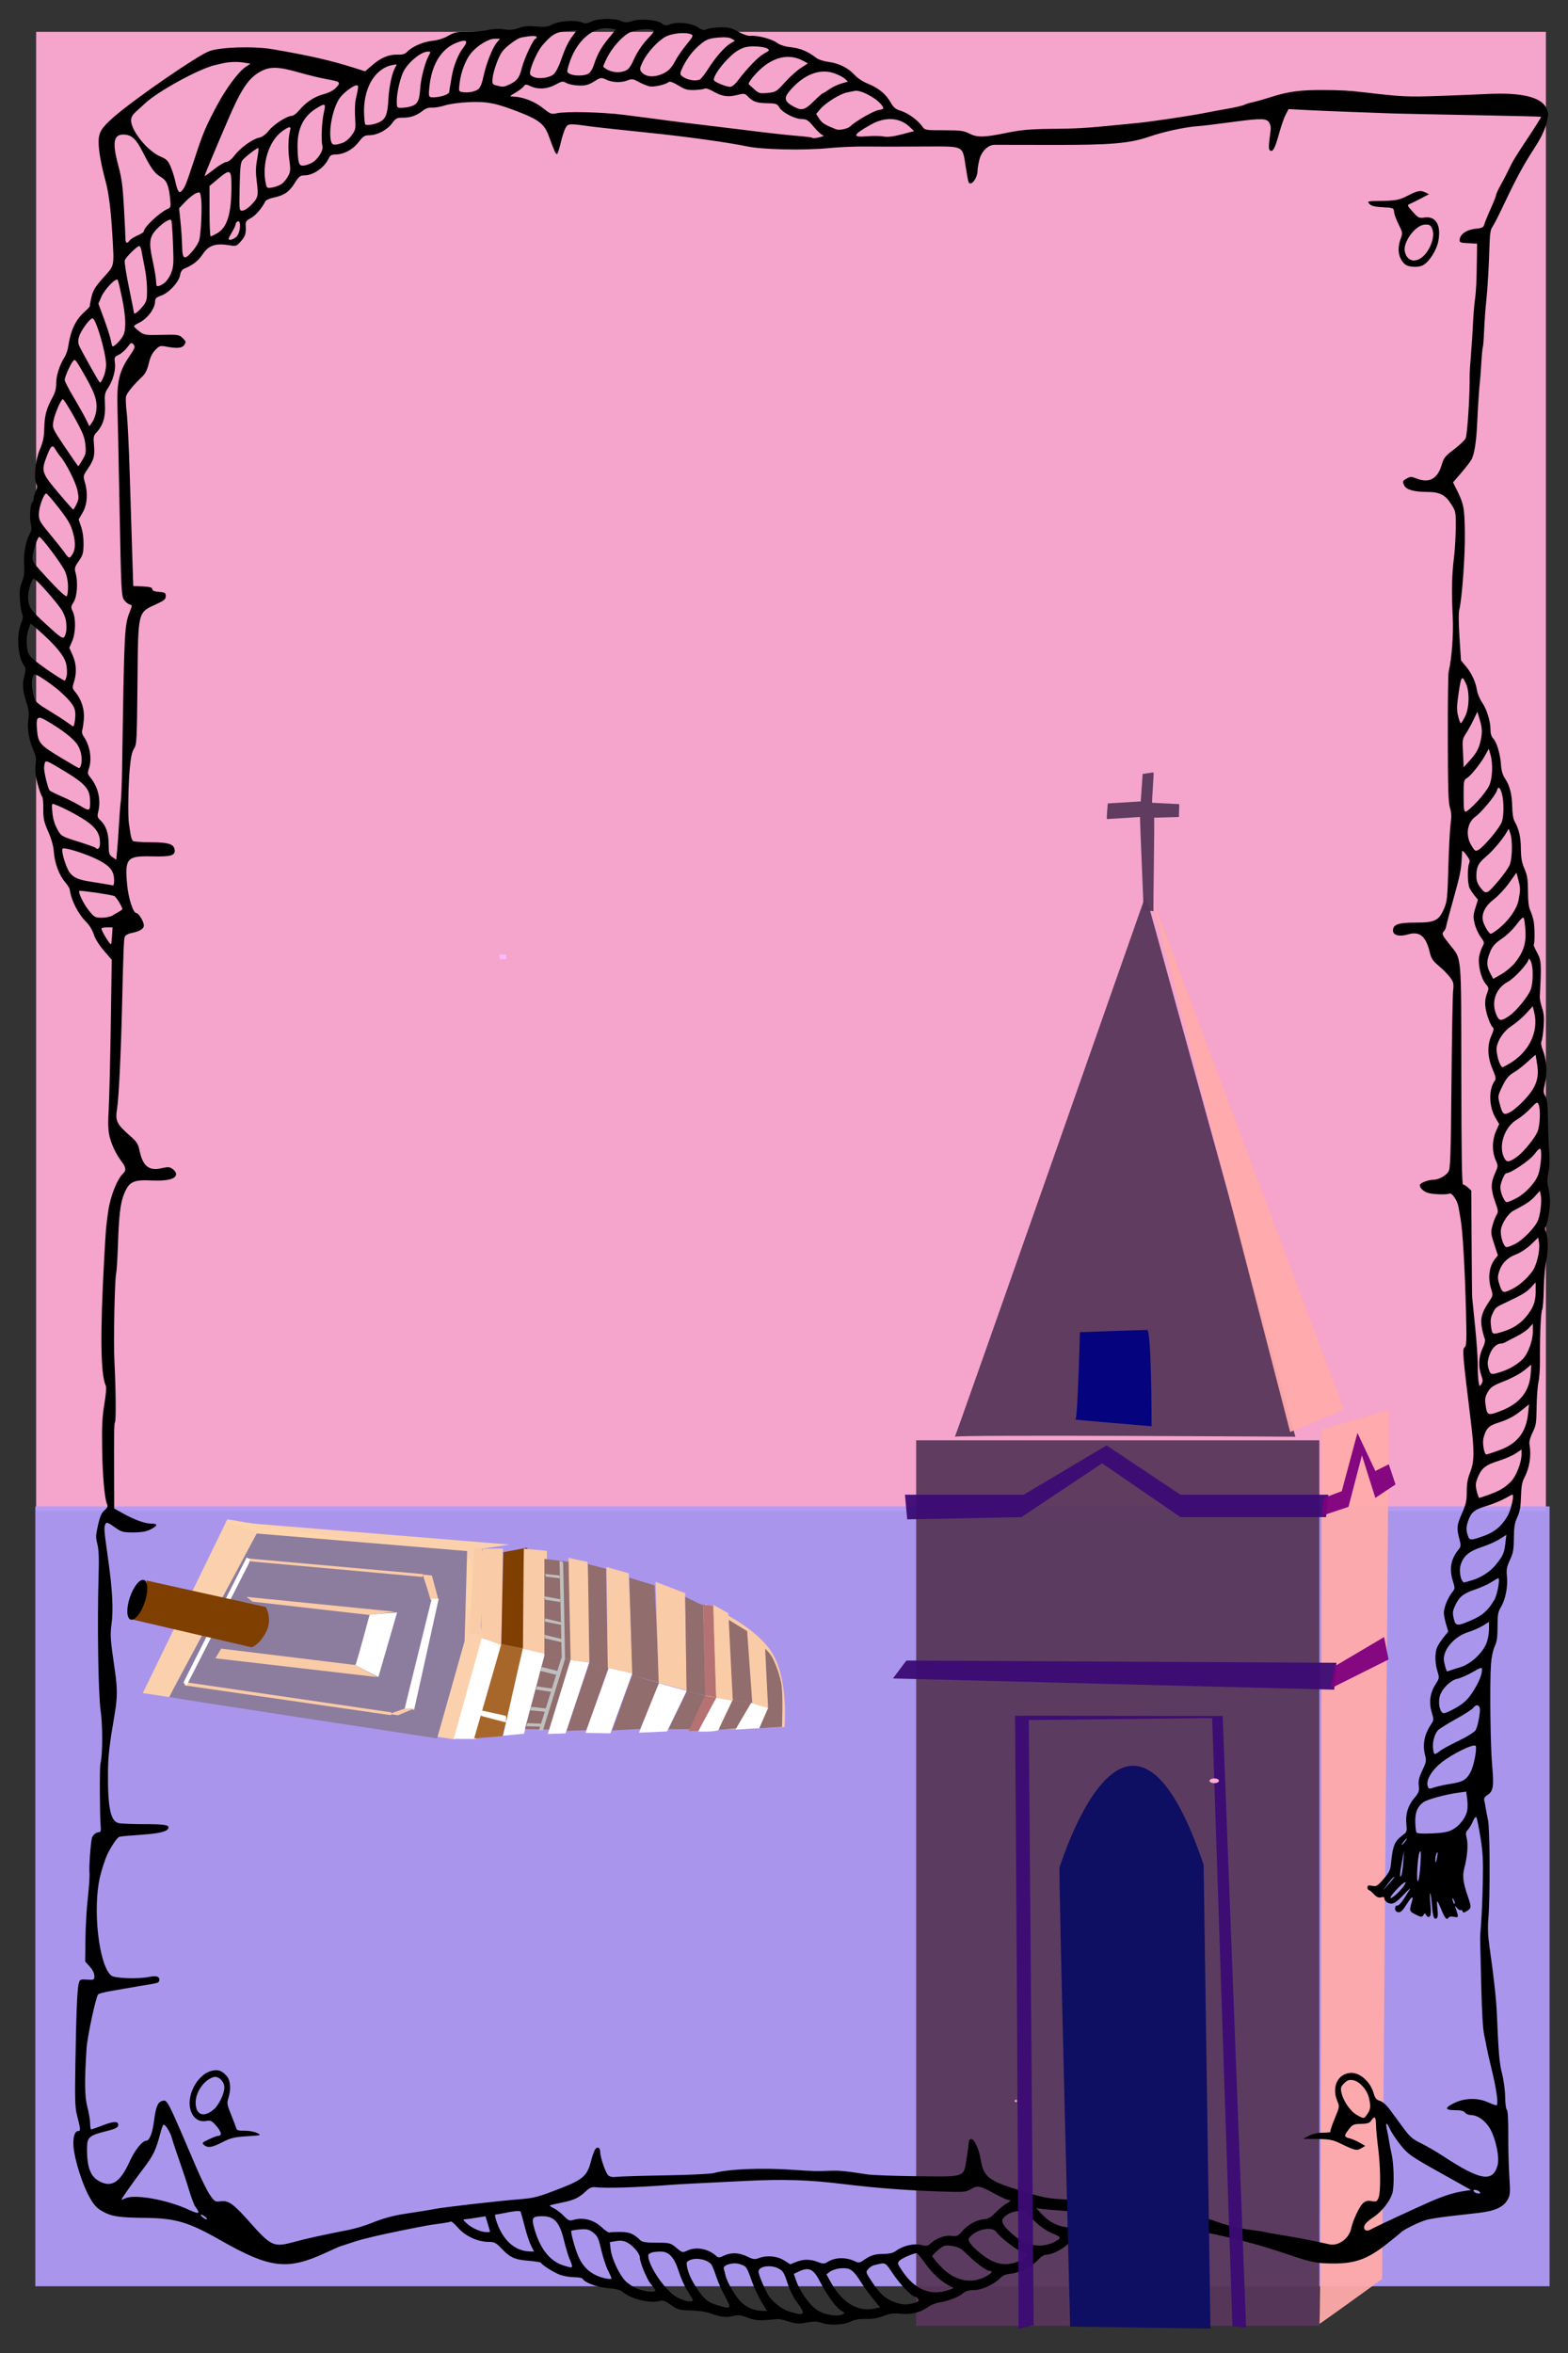
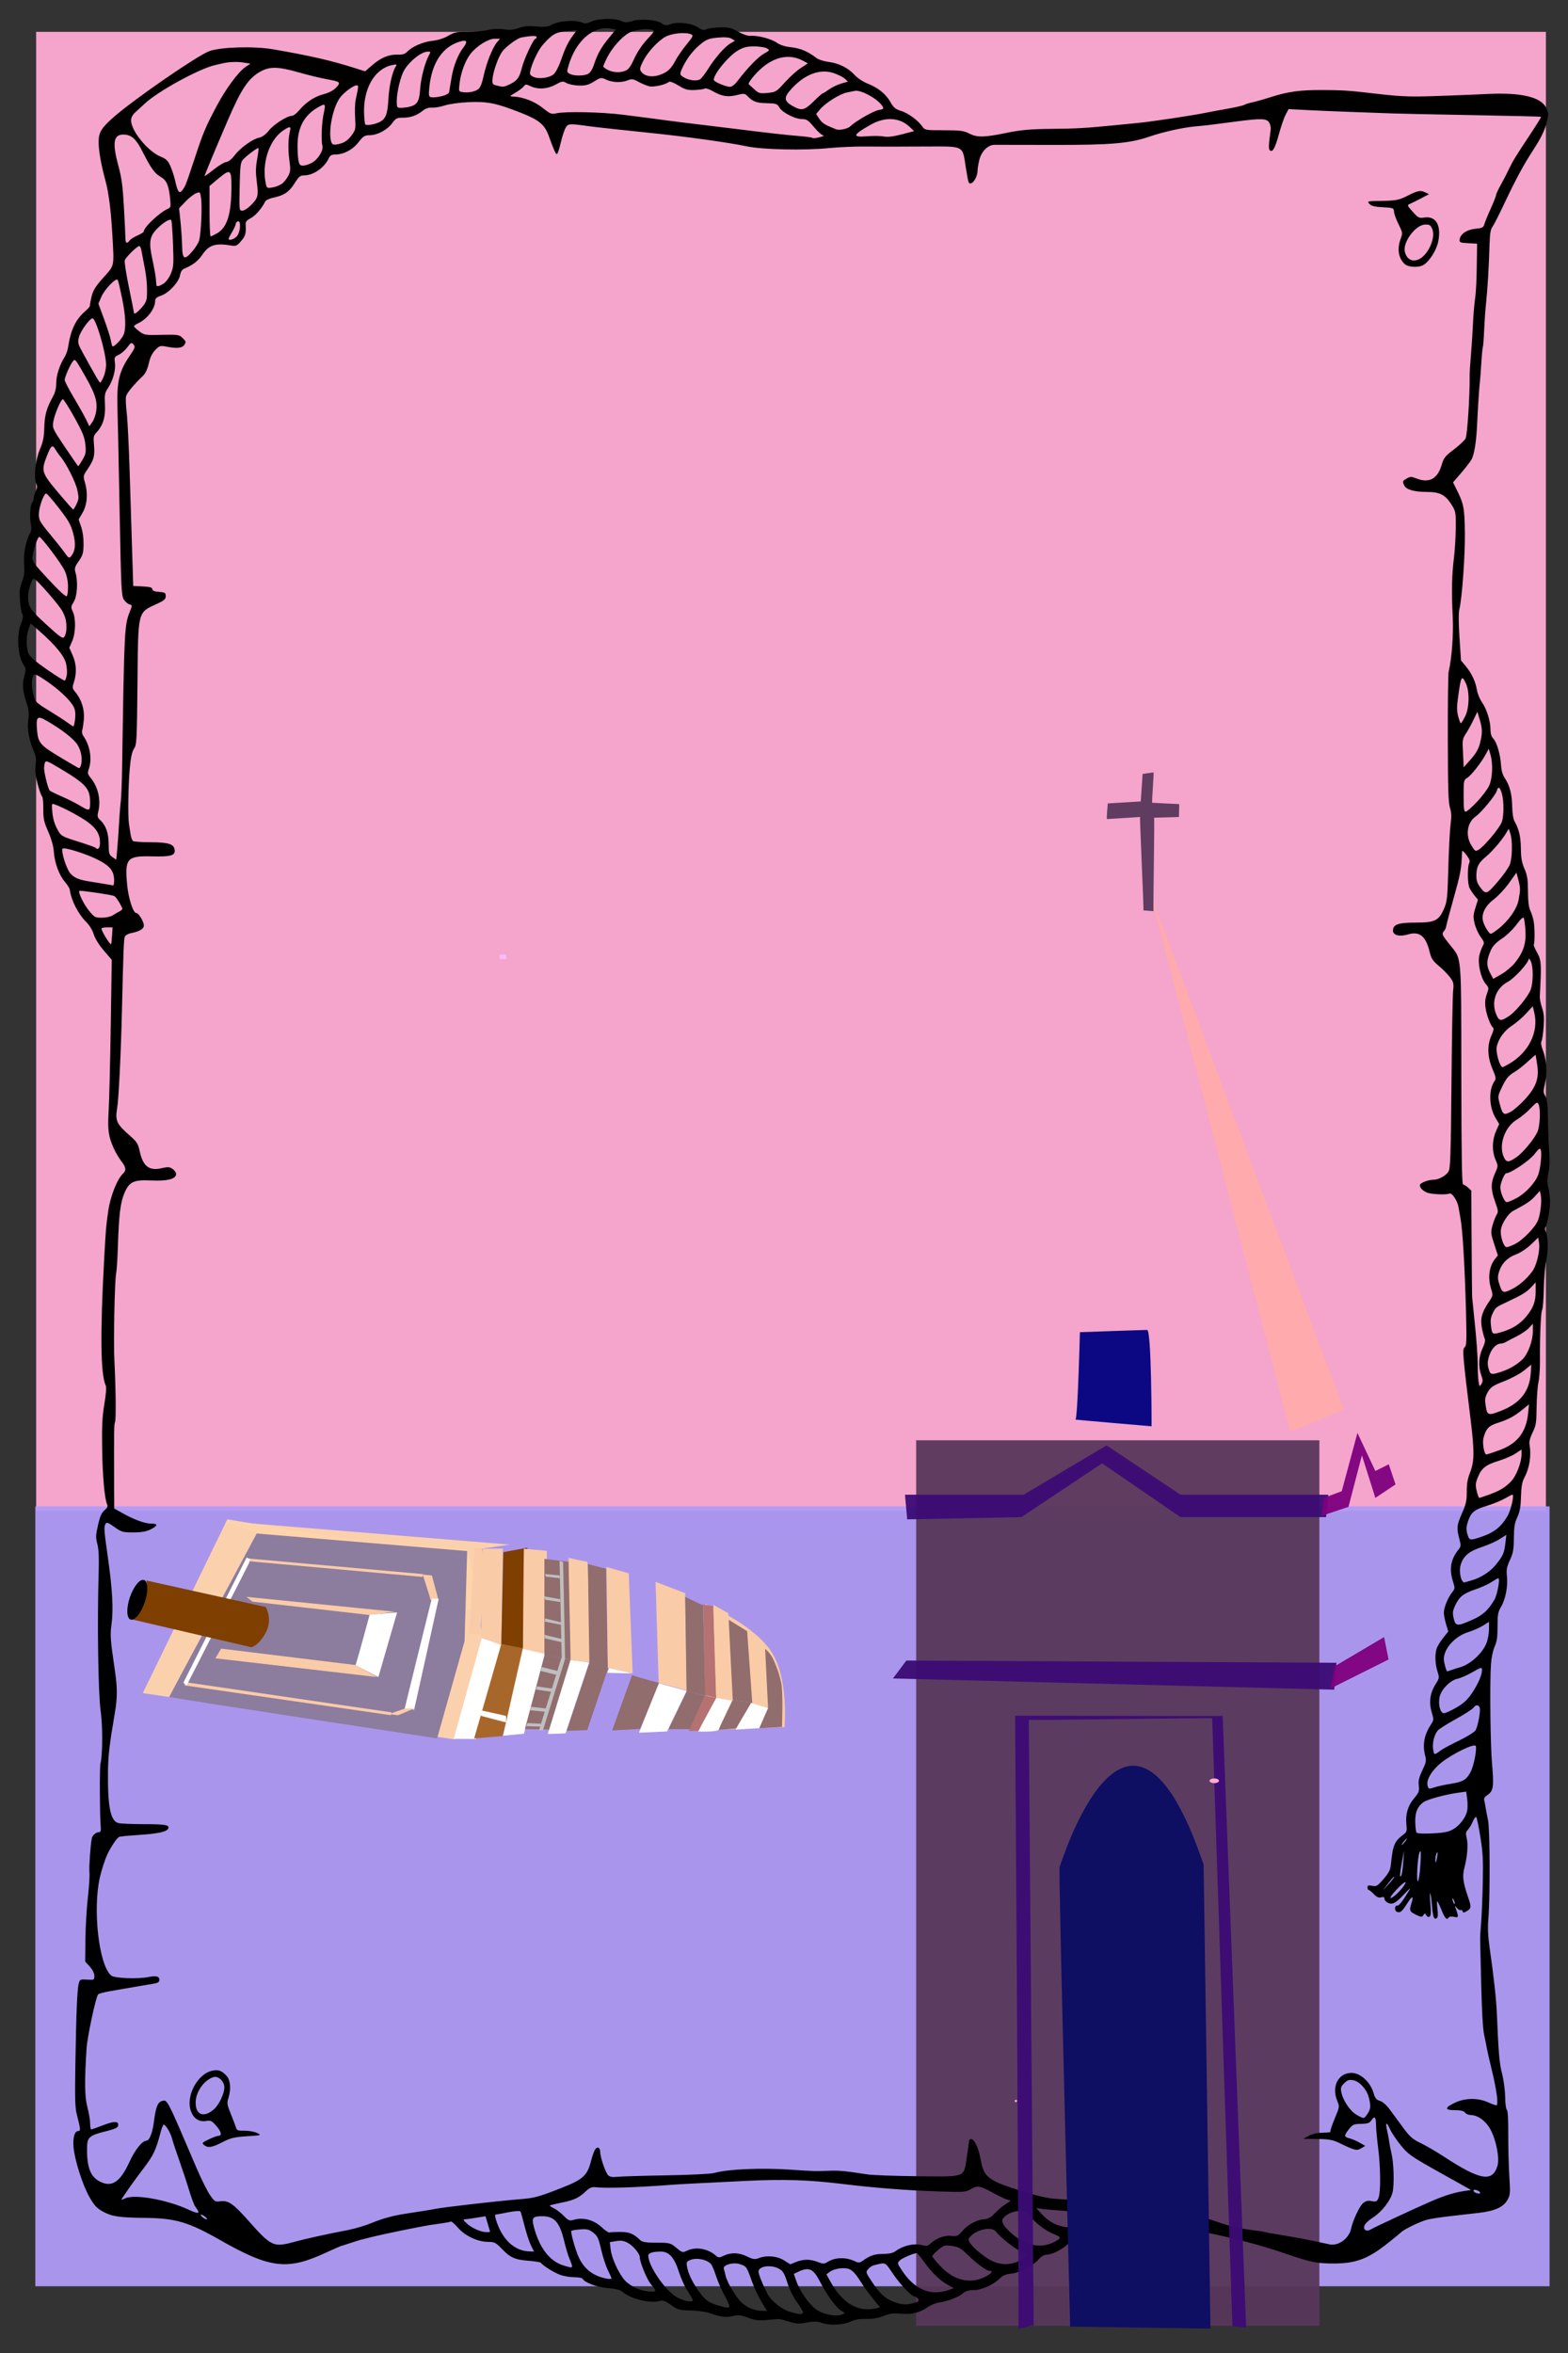
<svg xmlns="http://www.w3.org/2000/svg" width="200" height="300">
  <rect width="100%" height="100%" fill="#333333" stroke="none" />
  <title>costa concordia</title>
  <g display="inline">
    <title>Layer 1</title>
    <rect id="svg_6" height="188.571" width="192.571" y="4.06" x="4.61" opacity="0.95" stroke-linecap="null" stroke-linejoin="null" stroke-dasharray="null" stroke-width="null" fill="#ffaad4" />
    <rect opacity="0.95" id="svg_2" height="99.429" width="193.143" y="192.061" x="4.507" stroke-linecap="null" stroke-linejoin="null" stroke-dasharray="null" stroke-width="null" fill="#b19bf7" />
    <rect id="svg_7" height="0.571" width="0.857" y="121.714" x="63.714" opacity="0.95" stroke-linecap="null" stroke-linejoin="null" stroke-dasharray="null" stroke-width="null" fill="#f9bcff" />
    <rect id="svg_8" height="0.286" width="0.286" y="216.857" x="69.143" opacity="0.95" stroke-linecap="null" stroke-linejoin="null" stroke-dasharray="null" stroke-width="null" fill="#f9bcff" />
-     <path transform="rotate(-1.132 142.831 148.899)" id="svg_11" d="m146.831,114.185c0,0 -25.714,68.859 -25.714,68.575c0,-0.285 43.429,0.854 43.429,0.854c0,0 -17.714,-69.429 -17.714,-69.429z" opacity="0.95" stroke-linecap="null" stroke-linejoin="null" stroke-dasharray="null" stroke-width="null" fill="#59375b" />
    <path id="svg_12" d="m146.846,114.286l24.571,65.429l-6.857,2.857l-17.714,-68.286z" opacity="0.95" stroke-linecap="null" stroke-linejoin="null" stroke-dasharray="null" stroke-width="null" fill="#ffaaaa" />
    <rect id="svg_14" height="112.899" width="51.429" y="183.633" x="116.857" opacity="0.95" stroke-linecap="null" stroke-linejoin="null" stroke-dasharray="null" stroke-width="null" fill="#59375b" />
-     <path id="svg_17" d="m168.571,182.286l8.571,-2.571l-0.857,110.857c0,0 -8.286,6 -8,5.714c0.286,-0.286 0.286,-114 0.286,-114z" opacity="0.95" stroke-linecap="null" stroke-linejoin="null" stroke-dasharray="null" stroke-width="null" fill="#ffaaaa" />
    <path id="svg_18" d="m115.429,190.571l15.143,0l10.571,-6.286l9.429,6.286l18.857,0l-0.286,2.857l-18.571,0l-10,-6.857l-10.286,6.857l-14.571,0.286l-0.286,-3.143z" opacity="0.95" stroke-linecap="null" stroke-linejoin="null" stroke-dasharray="null" stroke-width="null" fill="#3c0b75" />
    <path id="svg_20" d="m168.857,190.977l-0.286,2.286c0,0 3.429,-1.143 3.429,-1.143c0,0 1.714,-6.571 1.714,-6.571c0,0 1.714,5.429 1.714,5.429c0,0 2.571,-1.714 2.571,-1.714c0,0 -0.857,-2.571 -0.857,-2.571c0,0 -1.714,0.857 -1.714,0.857c0,0 -2.286,-4.857 -2.286,-4.857c0,0 -2,7.429 -2,7.429c0,0 -2.286,0.857 -2.286,0.857z" opacity="0.95" stroke-linecap="null" stroke-linejoin="null" stroke-dasharray="null" stroke-width="null" fill="#7f007f" />
    <path id="svg_21" d="m137.745,169.849c0,0 8,-0.286 8.571,-0.286c0.571,0 0.571,12.286 0.571,12.286c0,0 -10,-0.857 -9.714,-0.857c0.286,0 0.571,-11.143 0.571,-11.143z" opacity="0.95" stroke-linecap="null" stroke-linejoin="null" stroke-dasharray="null" stroke-width="null" fill="#00007f" />
    <path id="svg_22" d="m115.611,211.714l54.857,0.286l-0.286,3.429l-56.286,-1.429l1.714,-2.286z" opacity="0.95" stroke-linecap="null" stroke-linejoin="null" stroke-dasharray="null" stroke-width="null" fill="#3c0b75" />
    <path fill="#000000" id="path1346" d="m104.864,296.174c-0.637,-0.222 -1.052,-0.234 -1.983,-0.057c-0.988,0.189 -1.351,0.171 -2.259,-0.123c-0.595,-0.192 -1.203,-0.339 -1.352,-0.327c-0.149,0.012 -0.843,0.069 -1.543,0.132c-0.989,0.084 -1.512,0.015 -2.35,-0.306c-0.888,-0.339 -1.22,-0.375 -1.882,-0.207c-0.868,0.222 -1.576,0.135 -2.935,-0.363c-0.479,-0.177 -1.581,-0.333 -2.449,-0.348c-1.449,-0.027 -1.658,-0.087 -2.53,-0.702c-0.652,-0.462 -1.068,-0.63 -1.324,-0.537c-1.151,0.414 -3.793,-0.201 -4.842,-1.125c-0.293,-0.261 -0.86,-0.405 -1.867,-0.483c-1.358,-0.102 -2.981,-0.702 -3.252,-1.203c-0.054,-0.099 -0.52,-0.183 -1.034,-0.183c-0.515,0 -1.312,-0.132 -1.772,-0.291c-0.765,-0.264 -2.28,-1.206 -2.498,-1.551c-0.049,-0.078 -0.78,-0.198 -1.622,-0.264c-1.731,-0.138 -2.3,-0.399 -3.421,-1.575c-0.681,-0.717 -0.895,-0.825 -1.621,-0.825c-1.367,0 -2.961,-0.729 -3.881,-1.776c-0.443,-0.504 -0.867,-0.873 -0.943,-0.822c-0.075,0.051 -0.564,0.15 -1.085,0.219c-0.521,0.072 -1.251,0.177 -1.622,0.234c-1.182,0.186 -5.858,1.143 -7.073,1.446c-0.644,0.162 -1.374,0.345 -1.622,0.405c-0.248,0.063 -0.897,0.261 -1.442,0.447c-0.545,0.183 -1.072,0.351 -1.172,0.375c-0.099,0.024 -0.999,0.42 -2.001,0.879c-4.87,2.244 -7.061,1.971 -13.434,-1.656c-3.983,-2.268 -5.663,-2.769 -9.438,-2.811c-3.417,-0.039 -4.354,-0.177 -5.485,-0.804c-0.801,-0.441 -1.116,-0.783 -1.731,-1.872c-0.882,-1.562 -1.89,-4.741 -2.02,-6.369c-0.099,-1.238 0.141,-2.032 0.613,-2.032c0.312,0 0.29,-0.228 -0.205,-2.151c-0.213,-0.828 -0.247,-2.048 -0.174,-6.351c0.111,-6.625 0.227,-9.462 0.417,-10.248c0.142,-0.588 0.183,-0.608 1.077,-0.553c0.894,0.055 0.929,0.037 0.929,-0.477c0,-0.333 -0.221,-0.779 -0.586,-1.184l-0.586,-0.65l0.031,-2.868c0.017,-1.578 0.159,-3.975 0.314,-5.327c0.155,-1.352 0.245,-2.781 0.199,-3.176c-0.071,-0.614 0.121,-3.388 0.299,-4.311c0.076,-0.395 0.525,-0.796 0.9,-0.804c0.24,-0.005 0.288,-0.164 0.233,-0.775c-0.118,-1.314 -0.144,-7.507 -0.032,-7.939c0.289,-1.122 0.303,-4.864 0.025,-6.793c-0.306,-2.13 -0.441,-11.208 -0.257,-17.281c0.066,-2.177 0.024,-3.23 -0.158,-3.941c-0.221,-0.865 -0.212,-1.131 0.086,-2.436c0.251,-1.101 0.456,-1.568 0.825,-1.878c0.358,-0.301 0.45,-0.502 0.339,-0.74c-0.327,-0.703 -0.586,-3.566 -0.639,-7.088c-0.045,-2.949 0.011,-4.093 0.281,-5.71c0.212,-1.273 0.278,-2.148 0.177,-2.362c-0.662,-1.405 -0.726,-6.627 -0.199,-16.157c0.218,-3.943 0.235,-4.145 0.518,-6.094c0.277,-1.911 1.132,-4.067 1.9,-4.792c0.427,-0.403 0.366,-0.799 -0.245,-1.59c-0.297,-0.384 -0.709,-1.077 -0.917,-1.539c-0.724,-1.612 -0.831,-2.379 -0.686,-4.885c0.075,-1.296 0.196,-6.152 0.267,-10.791l0.13,-8.435l-1.015,-1.182c-0.614,-0.715 -1.119,-1.528 -1.278,-2.058c-0.148,-0.495 -0.548,-1.161 -0.917,-1.529c-1.084,-1.082 -1.97,-2.81 -2.148,-4.189c-0.021,-0.163 -0.293,-0.595 -0.604,-0.961c-0.756,-0.888 -1.315,-2.384 -1.421,-3.805c-0.057,-0.766 -0.304,-1.66 -0.723,-2.62c-0.554,-1.27 -0.635,-1.644 -0.624,-2.911c0.007,-0.799 -0.066,-1.508 -0.161,-1.575c-0.095,-0.067 -0.346,-0.769 -0.558,-1.56c-0.284,-1.063 -0.354,-1.701 -0.267,-2.445c0.088,-0.75 0.04,-1.177 -0.188,-1.675c-0.627,-1.373 -0.903,-2.859 -0.749,-4.03c0.116,-0.879 0.076,-1.323 -0.193,-2.151c-0.524,-1.616 -0.597,-2.405 -0.317,-3.462c0.233,-0.882 0.227,-0.999 -0.082,-1.445c-0.742,-1.072 -0.922,-3.78 -0.347,-5.221c0.27,-0.677 0.31,-0.984 0.165,-1.291c-0.104,-0.221 -0.233,-1.02 -0.286,-1.775c-0.077,-1.094 -0.024,-1.563 0.263,-2.314c0.284,-0.743 0.34,-1.222 0.266,-2.277c-0.095,-1.346 0.229,-2.986 0.781,-3.953c0.169,-0.296 0.189,-0.636 0.072,-1.227c-0.174,-0.877 -0.05,-2.505 0.205,-2.684c0.085,-0.06 0.156,-0.265 0.156,-0.455c0.001,-0.19 0.121,-0.608 0.268,-0.928c0.203,-0.442 0.22,-0.682 0.07,-1c-0.349,-0.742 -0.108,-3.004 0.465,-4.36c0.41,-0.97 0.528,-1.554 0.559,-2.766c0.04,-1.581 0.292,-2.49 1.082,-3.914c0.304,-0.547 0.44,-1.091 0.443,-1.768c0.004,-0.985 0.42,-2.283 1.057,-3.3c0.19,-0.303 0.394,-0.873 0.454,-1.266c0.335,-2.209 0.962,-3.536 2.165,-4.579c0.353,-0.306 0.629,-0.622 0.614,-0.701c-0.015,-0.08 0.082,-0.604 0.214,-1.164c0.195,-0.823 0.485,-1.293 1.516,-2.448c1.45,-1.626 1.376,-1.263 1.132,-5.549c-0.172,-3.027 -0.46,-5.277 -0.864,-6.761c-0.563,-2.066 -0.879,-3.84 -0.882,-4.953c-0.003,-1.241 0.344,-1.813 1.955,-3.219c2.634,-2.298 10.627,-7.808 12.155,-8.378c1.424,-0.532 5.719,-0.657 8.149,-0.237c4.703,0.812 7.326,1.413 10.372,2.375l1.362,0.431l0.952,-0.82c1.095,-0.942 2.111,-1.351 3.248,-1.307c0.571,0.022 0.904,-0.084 1.174,-0.372c0.614,-0.656 2.057,-1.279 3.236,-1.396c0.668,-0.067 1.451,-0.316 1.989,-0.632c0.759,-0.447 1.109,-0.52 2.422,-0.503c0.844,0.011 2.017,-0.093 2.607,-0.23c0.671,-0.156 1.449,-0.19 2.081,-0.093c0.739,0.114 1.24,0.069 1.877,-0.167c0.637,-0.237 1.23,-0.29 2.228,-0.198c0.977,0.09 1.494,0.046 1.839,-0.154c0.974,-0.567 3.133,-0.738 4.09,-0.325c0.306,0.132 0.633,0.091 1.115,-0.142c0.85,-0.41 3.001,-0.459 3.793,-0.086c0.482,0.227 0.734,0.23 1.399,0.019c1.048,-0.334 3.163,-0.17 3.785,0.293c0.395,0.294 0.566,0.31 1.113,0.105c0.911,-0.342 2.703,-0.136 3.501,0.402c0.531,0.358 0.744,0.401 1.14,0.23c0.268,-0.116 1.051,-0.22 1.739,-0.232c1.038,-0.018 1.422,0.077 2.254,0.555c0.575,0.331 1.236,0.557 1.548,0.53c0.916,-0.079 2.677,0.374 3.367,0.866c0.429,0.306 1.069,0.509 1.862,0.592c1.146,0.12 2.172,0.558 3.207,1.37c0.248,0.194 0.931,0.416 1.518,0.491c1.346,0.174 2.538,0.767 3.351,1.667c0.359,0.397 1.084,0.877 1.673,1.108c1.333,0.521 2.33,1.335 2.914,2.38c0.369,0.66 0.633,0.88 1.291,1.081c0.923,0.28 2.2,1.204 2.735,1.977c0.343,0.496 0.409,0.508 2.771,0.505c2.046,-0.002 2.544,0.061 3.222,0.411c1.026,0.529 1.883,0.516 4.754,-0.074c1.813,-0.373 3.052,-0.486 5.587,-0.511c3.335,-0.032 4.482,-0.095 7.943,-0.437c1.09,-0.107 2.51,-0.246 3.154,-0.308c1.827,-0.176 7.097,-0.967 8.831,-1.325c0.545,-0.112 1.79,-0.344 2.766,-0.514c0.976,-0.17 1.909,-0.388 2.073,-0.484c0.164,-0.096 0.622,-0.239 1.019,-0.319c0.397,-0.08 1.411,-0.365 2.253,-0.635c2.289,-0.733 3.778,-0.941 6.669,-0.931c2.379,0.008 3.373,0.065 5.497,0.313c4.578,0.536 5.335,0.574 9.012,0.453c2.181,-0.072 5.101,-0.189 6.489,-0.26c4.422,-0.227 6.989,0.397 7.598,1.848c0.287,0.683 0.285,0.792 -0.033,1.986c-0.23,0.865 -0.72,1.852 -1.552,3.131c-1.363,2.094 -2.307,3.844 -3.939,7.298c-0.612,1.296 -1.241,2.518 -1.398,2.716c-0.196,0.248 -0.299,0.855 -0.332,1.947c-0.091,2.999 -0.259,5.892 -0.439,7.562c-0.099,0.92 -0.217,2.561 -0.262,3.645c-0.044,1.085 -0.118,2.04 -0.163,2.124c-0.045,0.083 -0.135,1.024 -0.2,2.091c-0.065,1.067 -0.146,2.145 -0.181,2.396c-0.082,0.589 -0.248,3.134 -0.361,5.543c-0.093,1.987 -0.326,3.484 -0.656,4.22c-0.107,0.239 -0.692,1.014 -1.301,1.722l-1.106,1.287l0.332,0.66c1.051,2.085 1.132,2.485 1.179,5.787c0.04,2.803 -0.365,8.397 -0.705,9.745c-0.11,0.437 -0.104,1.72 0.019,3.594l0.19,2.914l0.625,0.754c0.749,0.903 1.239,1.959 1.413,3.045c0.07,0.439 0.358,1.131 0.639,1.536c0.61,0.88 1.084,2.4 1.084,3.479c0,0.515 0.12,0.904 0.353,1.144c0.45,0.463 0.909,2.027 0.991,3.377c0.043,0.713 0.205,1.26 0.504,1.708c0.614,0.919 0.895,2.019 0.924,3.617c0.015,0.842 0.133,1.561 0.305,1.869c0.566,1.011 0.785,1.957 0.801,3.465c0.013,1.192 0.117,1.776 0.457,2.568c0.364,0.848 0.441,1.341 0.448,2.868c0.005,1.276 0.096,2.033 0.294,2.459c0.158,0.338 0.349,0.937 0.426,1.332c0.149,0.764 0.161,2.848 0.018,3.012c-0.047,0.054 0.147,0.516 0.432,1.027c0.536,0.961 0.566,1.453 0.336,5.591c-0.016,0.282 0.112,0.927 0.285,1.434c0.242,0.712 0.288,1.263 0.205,2.423c-0.059,0.826 -0.179,1.647 -0.267,1.824c-0.104,0.211 -0.046,0.615 0.166,1.162c0.482,1.243 0.591,2.895 0.28,4.22c-0.241,1.025 -0.238,1.173 0.038,1.639c0.238,0.403 0.311,1.061 0.338,3.073c0.019,1.409 0.091,3.237 0.16,4.063c0.082,0.975 0.047,1.875 -0.098,2.564c-0.177,0.838 -0.178,1.255 -0.005,1.981c0.121,0.506 0.213,1.334 0.205,1.842c-0.016,1.014 -0.351,2.849 -0.581,3.182c-0.08,0.116 -0.073,0.346 0.016,0.511c0.324,0.596 0.366,2.348 0.088,3.683c-0.153,0.733 -0.296,2.392 -0.319,3.688c-0.023,1.296 -0.118,2.491 -0.211,2.655c-0.172,0.303 -0.302,3.388 -0.278,6.579c0.007,0.966 -0.079,2.165 -0.192,2.663c-0.113,0.499 -0.218,1.921 -0.233,3.161c-0.026,2.035 -0.075,2.349 -0.513,3.23c-0.276,0.556 -0.451,1.174 -0.406,1.434c0.265,1.546 0.031,3.065 -0.677,4.4c-0.26,0.49 -0.364,1.108 -0.398,2.356c-0.035,1.309 -0.141,1.9 -0.469,2.614c-0.343,0.746 -0.427,1.254 -0.438,2.663c-0.012,1.477 -0.088,1.902 -0.502,2.799c-0.407,0.883 -0.47,1.224 -0.383,2.065c0.136,1.303 -0.18,2.951 -0.749,3.902c-0.394,0.658 -0.45,0.974 -0.45,2.506c0,1.367 -0.081,1.932 -0.369,2.565c-0.218,0.48 -0.41,1.398 -0.468,2.246c-0.167,2.425 -0.078,10.317 0.145,12.812c0.246,2.757 0.154,3.377 -0.572,3.848c-0.368,0.239 -0.501,0.455 -0.433,0.702c0.054,0.196 0.135,0.611 0.18,0.922c0.044,0.311 0.18,1.026 0.302,1.59c0.247,1.142 0.279,9.694 0.047,12.527c-0.098,1.201 -0.056,2.234 0.151,3.688c0.563,3.947 0.849,6.553 0.931,8.473c0.219,5.13 0.32,6.296 0.667,7.656c0.208,0.817 0.381,2.12 0.392,2.954c0.011,0.821 0.107,1.558 0.214,1.639c0.125,0.094 0.189,1.209 0.181,3.117c-0.007,1.634 0.054,4.031 0.135,5.327c0.138,2.202 0.123,2.4 -0.231,3.036c-0.517,0.927 -1.594,1.419 -3.627,1.659c-0.934,0.108 -2.631,0.303 -3.771,0.432c-1.14,0.129 -2.438,0.33 -2.884,0.45c-0.894,0.24 -2.913,1.218 -3.281,1.59c-0.129,0.129 -0.982,0.825 -1.896,1.545c-2.374,1.866 -3.972,2.448 -6.719,2.442c-2.173,-0.006 -2.907,-0.153 -5.858,-1.167c-4.786,-1.644 -9.761,-2.814 -15.861,-3.735c-1.19,-0.177 -2.447,-0.372 -2.794,-0.426c-0.347,-0.057 -1.482,-0.24 -2.523,-0.408l-1.893,-0.306l-0.534,0.753c-0.551,0.774 -2.398,1.92 -3.096,1.92c-0.212,0 -0.776,0.366 -1.253,0.816c-0.869,0.816 -2.121,1.437 -2.893,1.437c-0.227,0 -0.672,0.291 -0.99,0.645c-0.764,0.849 -2.352,1.656 -3.482,1.77c-0.621,0.063 -1.052,0.243 -1.36,0.57c-0.765,0.804 -2.339,1.521 -3.355,1.521c-0.626,0.003 -1.06,0.126 -1.352,0.387c-0.539,0.483 -1.94,1.029 -3.026,1.185c-0.456,0.063 -1.127,0.333 -1.492,0.6c-0.951,0.69 -2.152,0.981 -3.48,0.84c-0.886,-0.093 -1.373,-0.03 -2.17,0.288c-0.693,0.279 -1.417,0.399 -2.223,0.375c-0.794,-0.024 -1.438,0.081 -1.917,0.315c-0.942,0.459 -2.677,0.555 -3.689,0.204zm2.606,-1.101c0.332,-0.147 0.318,-0.183 -0.18,-0.477c-0.657,-0.387 -1.819,-1.983 -2.722,-3.738c-0.82,-1.593 -1.392,-1.857 -2.69,-1.242l-0.625,0.297l0.325,0.939c0.402,1.164 1.536,2.82 2.396,3.498c0.911,0.72 2.68,1.086 3.497,0.723zm-5.055,-0.204c0.056,-0.102 -0.259,-0.666 -0.7,-1.254c-0.502,-0.669 -0.979,-1.62 -1.277,-2.55c-0.404,-1.257 -0.569,-1.53 -1.098,-1.818c-1.025,-0.555 -2.593,-0.321 -2.593,0.387c0,0.414 1.012,2.742 1.41,3.243c0.696,0.876 1.671,1.578 2.579,1.857c1.158,0.354 1.543,0.384 1.679,0.135zm-5.295,-1.407c-0.391,-0.651 -0.94,-1.827 -1.22,-2.613c-0.67,-1.881 -0.676,-1.89 -1.504,-2.172c-0.87,-0.294 -2.239,0.096 -2.071,0.594c0.054,0.162 0.151,0.537 0.216,0.837c0.208,0.957 1.482,3.033 2.221,3.615c0.754,0.594 1.507,0.867 2.482,0.903l0.587,0.021l-0.712,-1.185zm14.563,0.852l0.562,-0.129l-0.945,-1.17c-0.52,-0.642 -1.27,-1.689 -1.666,-2.325c-0.482,-0.774 -0.917,-1.233 -1.31,-1.383c-0.678,-0.261 -1.91,-0.081 -2.508,0.363l-0.402,0.3l0.464,0.852c1.521,2.799 3.534,4.008 5.805,3.492zm-18.655,-0.237c0.048,-0.09 -0.218,-0.711 -0.593,-1.383c-0.374,-0.672 -0.861,-1.776 -1.082,-2.451c-0.221,-0.675 -0.493,-1.353 -0.606,-1.506c-0.458,-0.627 -1.836,-0.939 -2.678,-0.606c-0.487,0.192 -0.538,0.288 -0.444,0.822c0.154,0.876 0.56,1.767 1.327,2.91c0.871,1.299 1.354,1.683 2.568,2.049c1.177,0.354 1.392,0.378 1.508,0.165zm23.602,-0.468c0.569,-0.18 0.651,-0.27 0.474,-0.513c-0.118,-0.162 -0.306,-0.294 -0.418,-0.294c-0.402,-0.006 -1.798,-1.455 -2.775,-2.883c-1.08,-1.581 -0.872,-1.488 -2.467,-1.101c-0.194,0.045 -0.507,0.261 -0.696,0.474c-0.339,0.387 -0.333,0.411 0.376,1.491c1.058,1.611 1.71,2.235 2.78,2.655c1.103,0.435 1.76,0.474 2.725,0.171zm-28.282,-0.447c-0.071,-0.141 -0.396,-0.678 -0.723,-1.191c-0.326,-0.516 -0.796,-1.575 -1.045,-2.358c-0.577,-1.812 -1.247,-2.547 -2.318,-2.544c-1.009,0.003 -1.574,0.189 -1.574,0.516c0,1.317 2.169,4.47 3.654,5.31c0.984,0.558 2.236,0.723 2.005,0.267zm32.705,-1.212l0.605,-0.219l-0.695,-0.372c-1.013,-0.546 -2.086,-1.569 -3.048,-2.91c-0.465,-0.648 -0.904,-1.179 -0.975,-1.179c-0.402,0 -1.893,0.639 -2.179,0.933c-0.325,0.333 -0.316,0.375 0.296,1.293c1.632,2.454 3.668,3.285 5.996,2.454zm-37.463,0.072c0,-0.093 -0.239,-0.429 -0.531,-0.747c-0.496,-0.54 -1.451,-2.829 -1.451,-3.48c0,-0.462 -0.842,-1.47 -1.549,-1.851c-0.479,-0.258 -0.868,-0.315 -1.466,-0.213l-0.814,0.138l0.112,0.927c0.139,1.152 1.027,3.078 1.827,3.96c0.333,0.366 1.037,0.834 1.564,1.041c0.99,0.39 2.31,0.519 2.31,0.225zm42.007,-1.704c0.873,-0.426 1.157,-0.795 0.615,-0.795c-0.389,0 -1.629,-0.909 -2.801,-2.055c-0.842,-0.822 -1.159,-0.999 -1.983,-1.116c-0.905,-0.129 -1.039,-0.09 -1.746,0.495c-0.421,0.345 -0.766,0.714 -0.766,0.813c0,0.099 0.49,0.696 1.088,1.326c1.669,1.755 3.725,2.247 5.593,1.332zm-47.594,0.153c0,-0.042 -0.21,-0.504 -0.467,-1.026c-0.257,-0.522 -0.642,-1.704 -0.856,-2.628c-0.341,-1.473 -0.469,-1.743 -1.02,-2.169c-0.527,-0.408 -0.8,-0.474 -1.663,-0.405c-0.568,0.045 -1.072,0.126 -1.121,0.183c-0.128,0.144 0.501,2.397 0.937,3.357c0.509,1.119 1.264,1.887 2.315,2.355c0.784,0.348 1.876,0.543 1.876,0.333zm-5.047,-1.572c0,-0.117 -0.135,-0.51 -0.299,-0.87c-0.165,-0.36 -0.487,-1.431 -0.716,-2.376c-0.572,-2.361 -1.242,-3.099 -2.806,-3.093c-1.179,0.006 -1.337,0.195 -1.065,1.263c0.695,2.724 2.014,4.467 3.793,5.013c1.046,0.321 1.093,0.321 1.093,0.063zm28.567,-0.495c0.938,-0.384 1.844,-0.387 2.787,-0.009c0.613,0.246 0.835,0.255 1.149,0.054c1.075,-0.696 2.467,-0.717 3.793,-0.054c0.214,0.108 0.481,0.069 0.721,-0.105c1.004,-0.723 1.534,-0.909 2.634,-0.918c0.798,-0.006 1.32,-0.123 1.636,-0.363c0.88,-0.669 2.274,-1.014 3.199,-0.789c0.644,0.156 0.904,0.141 1.112,-0.066c0.727,-0.723 1.874,-1.182 2.727,-1.089c0.792,0.087 0.908,0.039 1.455,-0.603c0.704,-0.828 1.889,-1.467 2.814,-1.521c0.491,-0.03 0.852,-0.237 1.385,-0.804c0.397,-0.42 1.045,-0.954 1.442,-1.188c0.52,-0.303 0.618,-0.426 0.351,-0.432c-0.203,-0.003 -1.039,-0.375 -1.857,-0.825c-1.873,-1.03 -2.188,-1.091 -3.034,-0.584c-0.639,0.383 -0.918,0.404 -4.021,0.297c-4.354,-0.15 -8.105,-0.442 -12.436,-0.966c-4.293,-0.52 -7.419,-0.617 -12.256,-0.38c-7.224,0.354 -8.394,0.415 -9.462,0.496c-4.632,0.351 -8.302,0.464 -9.806,0.302c-0.357,-0.038 -0.709,0.12 -1.103,0.498c-0.897,0.859 -1.52,1.153 -3.096,1.468c-0.801,0.162 -1.488,0.327 -1.527,0.372c-0.039,0.042 0.196,0.204 0.52,0.357c0.325,0.153 0.89,0.585 1.257,0.963c0.592,0.606 0.733,0.663 1.263,0.507c1.205,-0.354 2.558,0 3.566,0.936c0.444,0.414 0.89,0.72 0.991,0.678c0.101,-0.039 0.724,-0.069 1.383,-0.069c1.183,0.003 1.678,0.207 2.56,1.053c0.253,0.24 0.76,0.318 2.076,0.318c1.672,0 1.773,0.027 2.519,0.648c0.745,0.624 0.802,0.639 1.387,0.36c1.126,-0.534 2.717,-0.24 3.712,0.687c0.25,0.234 0.402,0.225 0.968,-0.042c0.923,-0.438 1.928,-0.402 2.977,0.111c0.738,0.36 0.979,0.396 1.457,0.207c0.995,-0.396 2.333,-0.282 3.226,0.273c0.445,0.279 0.808,0.507 0.808,0.51c0,0.003 0.325,-0.126 0.721,-0.288zm28.554,-0.168c0.538,-0.249 1.005,-0.549 1.039,-0.666c0.034,-0.117 -0.286,-0.318 -0.709,-0.447c-0.719,-0.219 -2.798,-1.821 -3.357,-2.586c-0.49,-0.672 -2.305,-0.363 -3.212,0.543c-0.354,0.354 -0.369,0.441 -0.142,0.834c0.39,0.678 1.963,1.962 2.92,2.388c1.146,0.51 2.272,0.489 3.461,-0.066zm-62.328,-1.893c-0.207,-0.399 -0.575,-1.506 -0.818,-2.46c-0.243,-0.954 -0.485,-1.812 -0.538,-1.908c-0.083,-0.153 -0.866,-0.072 -2.45,0.255c-0.248,0.051 -0.548,0.099 -0.667,0.108c-0.165,0.012 -0.168,0.171 -0.013,0.675c0.765,2.496 2.33,3.978 4.257,4.035l0.604,0.018l-0.376,-0.723zm66.815,-0.546c0.879,-0.477 0.845,-0.564 -0.419,-1.083c-0.926,-0.381 -2.235,-1.431 -2.899,-2.328c-0.302,-0.408 -0.535,-0.507 -1.193,-0.495c-0.841,0.015 -1.711,0.405 -2.106,0.948c-0.305,0.417 0.063,1.032 1.215,2.031c1.738,1.506 3.701,1.845 5.402,0.927zm-96.987,0.024c1.544,-0.417 3.795,-0.912 6.901,-1.518c0.843,-0.165 2.186,-0.57 2.986,-0.903c1.293,-0.54 2.769,-0.939 4.271,-1.161c1.464,-0.213 3.366,-0.522 3.748,-0.606c0.899,-0.198 8.088,-1.023 10.713,-1.23c1.988,-0.156 2.444,-0.279 5.451,-1.46c2.728,-1.072 3.265,-1.564 3.741,-3.423c0.154,-0.601 0.387,-1.26 0.518,-1.465c0.281,-0.436 0.654,-0.251 0.654,0.324c0,0.681 0.69,2.676 1.03,2.979c0.207,0.185 0.578,0.251 1.043,0.187c0.397,-0.056 3.195,-0.142 6.218,-0.192c3.023,-0.05 5.821,-0.184 6.218,-0.297c1.792,-0.511 6.115,-0.691 10.003,-0.415c2.58,0.183 3.012,0.194 4.866,0.123c1.111,-0.043 1.986,0.044 4.686,0.464c0.644,0.1 3.546,0.206 6.449,0.235c6.246,0.062 5.829,0.228 6.251,-2.487c0.149,-0.957 0.272,-1.855 0.274,-1.996c0.002,-0.141 0.126,-0.256 0.276,-0.256c0.405,0 0.959,1.171 1.194,2.523c0.41,2.364 0.949,2.782 5.316,4.122c2.6,0.798 3.385,0.954 5.203,1.038c0.694,0.03 1.627,0.111 2.073,0.177c0.446,0.069 1.338,0.171 1.983,0.228c0.644,0.06 1.496,0.153 1.892,0.207c0.397,0.054 1.208,0.144 1.802,0.198c0.595,0.057 1.69,0.192 2.433,0.303c0.743,0.108 1.757,0.255 2.253,0.324c0.496,0.066 1.144,0.162 1.442,0.207c3.362,0.534 4.537,0.774 5.513,1.128c1.627,0.591 3.122,0.96 4.58,1.128c0.694,0.081 1.424,0.186 1.622,0.237c0.514,0.126 1.015,0.216 3.154,0.567c1.041,0.171 2.535,0.453 3.32,0.624c0.785,0.174 1.667,0.363 1.96,0.42c1.118,0.225 2.465,-0.774 2.722,-2.013c0.213,-1.029 1.049,-2.817 1.507,-3.228c0.338,-0.303 0.612,-0.372 1.111,-0.279c0.588,0.105 0.686,0.06 0.879,-0.423c0.293,-0.731 0.268,-3.855 -0.051,-6.361c-0.144,-1.127 -0.264,-2.425 -0.267,-2.885c-0.007,-1.056 -0.178,-1.255 -0.571,-0.664c-0.254,0.383 -0.489,0.468 -1.338,0.483c-0.922,0.016 -1.084,0.087 -1.546,0.675c-0.658,0.837 -0.649,0.995 0.069,1.171c0.322,0.079 0.906,0.328 1.297,0.553l0.711,0.409l-0.515,0.307c-0.57,0.339 -0.798,0.285 -2.709,-0.641c-0.903,-0.438 -1.379,-0.528 -2.884,-0.546l-1.802,-0.021l0.721,-0.388c0.449,-0.241 1.124,-0.39 1.787,-0.393c0.586,-0.003 1.019,-0.059 0.962,-0.124c-0.058,-0.065 0.184,-0.81 0.537,-1.655c0.633,-1.514 0.638,-1.546 0.345,-2.244c-0.76,-1.812 0.061,-3.529 1.723,-3.6c1.155,-0.05 2.471,1.112 2.893,2.554c0.198,0.677 0.361,0.878 0.814,1.012c0.344,0.101 0.847,0.547 1.283,1.136c0.394,0.533 1.16,1.574 1.701,2.313c0.822,1.121 1.189,1.442 2.22,1.937c0.679,0.327 2,1.095 2.935,1.707c4.668,3.055 6.234,3.32 6.861,1.159c0.283,-0.976 -0.191,-3.351 -0.93,-4.661c-0.608,-1.078 -1.596,-1.779 -2.517,-1.788c-0.26,-0.003 -0.574,-0.143 -0.698,-0.312c-0.153,-0.21 -0.563,-0.307 -1.299,-0.307c-1.343,0 -1.326,-0.327 0.051,-0.967c1.271,-0.591 2.891,-0.613 4.132,-0.057c0.503,0.225 1.004,0.41 1.113,0.41c0.3,0 0.049,-1.931 -0.593,-4.562c-0.306,-1.251 -0.592,-2.511 -0.637,-2.8c-0.045,-0.289 -0.194,-1.033 -0.331,-1.653c-0.159,-0.72 -0.292,-3.014 -0.368,-6.351c-0.065,-2.873 -0.127,-5.455 -0.137,-5.736c-0.011,-0.282 0.044,-1.25 0.122,-2.151c0.078,-0.901 0.174,-3.206 0.214,-5.122c0.061,-2.911 0.01,-3.87 -0.307,-5.839c-0.209,-1.296 -0.444,-2.435 -0.521,-2.531c-0.078,-0.096 -0.277,0.149 -0.442,0.545c-0.165,0.396 -0.449,0.872 -0.63,1.059c-0.277,0.285 -0.301,0.457 -0.15,1.078c0.199,0.818 0.076,2.371 -0.3,3.791c-0.273,1.03 -0.172,1.859 0.444,3.635c0.468,1.349 0.457,1.516 -0.118,1.864c-0.377,0.228 -0.496,0.235 -0.556,0.033c-0.042,-0.142 -0.144,-0.21 -0.226,-0.152c-0.083,0.058 -0.294,-0.056 -0.47,-0.255c-0.305,-0.344 -0.313,-0.342 -0.174,0.049c0.395,1.112 0.377,1.199 -0.22,1.063c-0.309,-0.07 -0.611,-0.038 -0.67,0.07c-0.227,0.417 -0.483,0.159 -0.921,-0.929c-0.25,-0.62 -0.496,-1.127 -0.548,-1.127c-0.052,0 -0.039,0.451 0.027,1.002c0.082,0.677 0.053,1.05 -0.089,1.15c-0.349,0.245 -0.492,-0.136 -0.614,-1.629c-0.064,-0.782 -0.163,-1.474 -0.221,-1.536c-0.058,-0.063 -0.049,0.544 0.021,1.348c0.094,1.093 0.068,1.503 -0.104,1.624c-0.14,0.098 -0.302,0.033 -0.412,-0.166c-0.161,-0.29 -0.204,-0.292 -0.38,-0.019c-0.176,0.273 -0.286,0.265 -0.956,-0.064c-0.821,-0.404 -0.858,-0.502 -0.556,-1.485c0.313,-1.021 0.085,-0.953 -0.637,0.189c-0.503,0.796 -0.756,1.031 -1.059,0.982c-0.259,-0.042 -0.398,-0.208 -0.398,-0.474c0,-0.246 0.108,-0.393 0.271,-0.369c0.237,0.036 0.691,-0.547 1.61,-2.071c0.142,-0.235 -0.142,-0.001 -0.631,0.521c-1.16,1.239 -1.553,1.46 -2.139,1.207c-0.254,-0.11 -0.462,-0.342 -0.462,-0.516c0,-0.23 -0.116,-0.283 -0.427,-0.194c-0.307,0.088 -0.567,-0.026 -0.928,-0.406c-0.275,-0.29 -0.57,-0.528 -0.655,-0.528c-0.085,0 -0.154,-0.149 -0.154,-0.33c0,-0.262 0.122,-0.304 0.592,-0.204c0.532,0.113 0.679,0.026 1.446,-0.859c0.658,-0.759 0.873,-1.171 0.936,-1.794c0.263,-2.601 0.436,-3.007 1.672,-3.935c0.354,-0.265 0.396,-0.431 0.313,-1.221c-0.138,-1.307 0.179,-2.391 0.979,-3.346c0.62,-0.741 0.685,-0.917 0.602,-1.622c-0.074,-0.623 0.023,-1.036 0.455,-1.942c0.47,-0.986 0.523,-1.245 0.373,-1.81c-0.377,-1.415 -0.161,-2.67 0.685,-3.977c0.413,-0.639 0.416,-0.677 0.135,-1.619c-0.375,-1.256 -0.215,-2.466 0.469,-3.54c0.515,-0.809 0.521,-0.845 0.261,-1.682c-0.305,-0.981 -0.343,-2.184 -0.093,-2.93c0.095,-0.283 0.465,-0.883 0.822,-1.332l0.65,-0.817l-0.281,-0.942c-0.155,-0.518 -0.281,-1.166 -0.281,-1.44c0,-0.649 0.505,-1.909 1.032,-2.576c0.406,-0.514 0.409,-0.55 0.13,-1.434c-0.499,-1.576 -0.286,-2.813 0.691,-4.029c0.337,-0.419 0.349,-0.533 0.138,-1.332c-0.382,-1.448 -0.35,-1.783 0.307,-3.276c0.535,-1.216 0.63,-1.64 0.624,-2.793c-0.005,-1.009 0.105,-1.644 0.428,-2.461c0.546,-1.381 0.561,-2.693 0.077,-6.636c-1.028,-8.373 -1.085,-9.047 -0.778,-9.313c0.253,-0.219 0.273,-0.768 0.175,-4.61c-0.138,-5.359 -0.416,-10.183 -0.672,-11.655c-0.106,-0.609 -0.232,-1.337 -0.281,-1.619c-0.141,-0.82 -0.839,-1.863 -1.149,-1.717c-0.321,0.15 -1.848,0.121 -2.614,-0.051c-0.612,-0.137 -1.171,-0.624 -1.171,-1.02c0,-0.277 1.053,-0.692 1.763,-0.694c0.647,-0.002 1.608,-0.536 1.904,-1.06c0.229,-0.404 0.286,-2.144 0.369,-11.235c0.054,-5.916 0.148,-11.224 0.209,-11.795c0.099,-0.931 0.059,-1.109 -0.385,-1.709c-0.273,-0.368 -0.916,-1.023 -1.429,-1.454c-0.772,-0.648 -0.976,-0.956 -1.173,-1.774c-0.498,-2.061 -1.291,-2.695 -2.807,-2.242c-1.047,0.313 -1.875,0.094 -1.875,-0.495c0,-0.783 0.666,-1.019 2.879,-1.02c2.476,-0.001 2.967,-0.241 3.63,-1.772c0.396,-0.916 0.44,-1.33 0.552,-5.296c0.067,-2.366 0.198,-4.856 0.291,-5.532c0.13,-0.94 0.109,-1.422 -0.087,-2.049c-0.204,-0.651 -0.259,-2.46 -0.272,-8.81c-0.009,-4.395 0.037,-8.221 0.103,-8.503c0.414,-1.787 0.635,-4.787 0.522,-7.068c-0.158,-3.178 -0.113,-5.316 0.157,-7.478c0.119,-0.958 0.223,-2.677 0.231,-3.821c0.014,-2.01 -0.004,-2.11 -0.545,-2.971c-0.781,-1.244 -1.488,-1.607 -3.135,-1.609c-1.621,-0.002 -2.634,-0.288 -2.882,-0.814c-0.255,-0.541 -0.243,-0.573 0.315,-0.901c0.428,-0.251 0.6,-0.252 1.217,-0.008c1.636,0.647 2.708,0.071 3.237,-1.74c0.254,-0.87 0.446,-1.112 1.539,-1.938c0.687,-0.519 1.364,-1.153 1.505,-1.407c0.225,-0.406 0.553,-5.475 0.52,-8.044c-0.004,-0.338 0.072,-1.532 0.169,-2.653c0.097,-1.121 0.211,-2.863 0.253,-3.871c0.042,-1.008 0.153,-2.395 0.248,-3.083c0.166,-1.211 0.222,-2.43 0.26,-5.656l0.018,-1.537l-1.138,-0.061c-1.04,-0.056 -1.133,-0.098 -1.081,-0.492c0.091,-0.69 0.925,-1.246 2.026,-1.349c0.821,-0.077 1.013,-0.169 1.105,-0.53c0.061,-0.24 0.428,-1.142 0.816,-2.004c0.388,-0.862 0.705,-1.667 0.705,-1.789c0,-0.121 0.272,-0.706 0.605,-1.3c0.333,-0.594 0.8,-1.494 1.038,-2.001c0.481,-1.024 0.711,-1.398 2.74,-4.467c0.775,-1.172 1.383,-2.155 1.352,-2.185c-0.031,-0.03 -3.869,-0.123 -8.528,-0.208c-4.659,-0.084 -9.282,-0.181 -10.274,-0.214c-5.082,-0.174 -8.89,-0.324 -11.029,-0.434l-2.377,-0.123l-0.369,0.691c-0.203,0.38 -0.584,1.474 -0.847,2.433c-0.509,1.856 -0.799,2.397 -1.153,2.148c-0.207,-0.145 -0.192,-0.577 0.091,-2.694c0.033,-0.244 -0.059,-0.636 -0.204,-0.871c-0.325,-0.528 -1.02,-0.546 -4.298,-0.114c-3.444,0.454 -3.66,0.48 -5.137,0.614c-1.602,0.146 -4.102,0.704 -5.858,1.307c-2.512,0.864 -4.899,1.067 -12.346,1.051c-3.816,-0.009 -7.15,-0.014 -7.407,-0.012c-0.796,0.007 -1.632,0.82 -1.9,1.85c-0.132,0.507 -0.241,1.134 -0.243,1.393c-0.006,1.016 -0.832,2.105 -1.151,1.518c-0.048,-0.089 -0.214,-0.984 -0.369,-1.989c-0.415,-2.706 -0.154,-2.571 -4.98,-2.559c-2.226,0.006 -4.371,0.015 -4.767,0.019c-0.397,0.005 -1.775,-0.002 -3.064,-0.016c-1.289,-0.014 -3.357,0.076 -4.596,0.199c-3.206,0.319 -8.528,0.204 -10.538,-0.227c-2.193,-0.471 -7.929,-1.266 -12.352,-1.713c-2.444,-0.247 -6.965,-0.738 -7.57,-0.823c-2.731,-0.381 -2.838,-0.374 -3.163,0.189c-0.168,0.292 -0.447,1.147 -0.62,1.902c-0.173,0.754 -0.386,1.397 -0.474,1.429c-0.152,0.055 -0.35,-0.379 -1.061,-2.327c-0.521,-1.429 -1.226,-2.013 -3.515,-2.916c-3.151,-1.244 -4.269,-1.473 -6.669,-1.371c-1.14,0.049 -2.519,0.237 -3.064,0.419c-0.545,0.181 -1.28,0.309 -1.634,0.282c-0.431,-0.032 -0.832,0.106 -1.217,0.418c-0.742,0.601 -1.546,0.874 -2.549,0.865c-0.701,-0.006 -0.871,0.084 -1.317,0.699c-0.618,0.852 -1.899,1.535 -2.881,1.535c-0.626,0 -0.812,0.119 -1.419,0.903c-0.742,0.958 -1.886,1.556 -2.977,1.556c-0.432,0 -0.649,0.124 -0.801,0.461c-0.548,1.207 -1.969,2.202 -3.144,2.202c-0.504,0 -0.688,0.153 -1.248,1.039c-0.692,1.096 -1.326,1.515 -2.747,1.816c-0.451,0.096 -0.883,0.299 -0.96,0.452c-0.45,0.897 -1.256,1.829 -1.853,2.142c-0.553,0.29 -0.681,0.462 -0.657,0.887c0.061,1.093 -0.025,1.39 -0.59,2.046c-0.539,0.627 -0.639,0.665 -1.397,0.539c-1.841,-0.308 -2.711,-0.029 -3.485,1.118c-0.588,0.871 -1.229,1.377 -2.307,1.823c-0.33,0.136 -0.505,0.393 -0.588,0.862c-0.156,0.886 -1.443,2.273 -2.418,2.605c-0.565,0.193 -0.76,0.364 -0.76,0.67c0,0.984 -0.99,2.298 -2.139,2.839c-0.311,0.146 -0.564,0.324 -0.563,0.395c0.001,0.071 0.3,0.359 0.666,0.641c0.631,0.486 0.776,0.509 2.87,0.458c2.066,-0.05 2.235,-0.025 2.677,0.41c0.423,0.415 0.446,0.505 0.218,0.857c-0.279,0.431 -0.929,0.496 -2.306,0.231c-0.758,-0.146 -0.88,-0.109 -1.404,0.427c-0.395,0.404 -0.654,0.938 -0.831,1.714c-0.17,0.746 -0.427,1.289 -0.759,1.606c-1.22,1.165 -2.048,2.175 -2.145,2.616c-0.058,0.262 -0.018,1.194 0.09,2.071c0.107,0.877 0.281,4.407 0.386,7.844c0.105,3.437 0.249,8.047 0.319,10.244l0.128,3.995l1.217,0.061c0.897,0.045 1.217,0.136 1.217,0.347c0,0.196 0.269,0.306 0.856,0.349c0.757,0.055 0.856,0.117 0.856,0.534c0,0.382 -0.197,0.562 -1.039,0.951c-2.592,1.198 -2.471,0.719 -2.567,10.157c-0.075,7.408 -0.096,7.81 -0.443,8.346c-0.262,0.405 -0.414,1.115 -0.541,2.526c-0.196,2.173 -0.254,6.097 -0.103,7.052c0.053,0.338 0.145,0.937 0.204,1.331c0.059,0.394 0.201,0.785 0.315,0.868c0.115,0.083 1.141,0.154 2.281,0.157c2.242,0.007 2.937,0.228 3.03,0.965c0.092,0.727 -0.478,0.891 -2.888,0.832c-3.21,-0.079 -3.492,0.246 -3.17,3.657c0.157,1.668 0.767,3.562 1.146,3.562c0.314,0 0.981,1.085 0.981,1.595c0,0.438 -0.542,0.759 -1.655,0.978c-0.367,0.073 -0.716,0.282 -0.781,0.469c-0.122,0.351 -0.178,1.813 -0.354,9.251c-0.134,5.652 -0.412,11.359 -0.615,12.59c-0.266,1.616 -0.082,2.013 1.629,3.513c0.879,0.771 1.047,1.032 1.234,1.919c0.416,1.971 1.192,2.592 2.788,2.227c0.849,-0.194 1.055,-0.177 1.456,0.121c0.264,0.197 0.441,0.497 0.408,0.693c-0.099,0.585 -1.17,0.837 -3.163,0.746c-2.275,-0.105 -2.806,0.152 -3.447,1.664c-0.492,1.162 -0.679,2.718 -0.812,6.746c-0.052,1.578 -0.148,3.099 -0.213,3.38c-0.198,0.856 -0.359,8.758 -0.228,11.269c0.178,3.437 0.219,7.49 0.077,7.75c-0.123,0.226 -0.136,1.089 -0.113,7.525l0.013,3.494l1.032,0.578c1.496,0.839 2.881,1.346 3.673,1.346c0.9,0 0.878,0.252 -0.062,0.734c-0.538,0.276 -1.172,0.387 -2.208,0.388c-1.342,0.001 -1.526,-0.052 -2.417,-0.694c-0.781,-0.562 -0.995,-0.64 -1.124,-0.408c-0.231,0.415 -0.207,0.756 0.308,4.384c0.568,4.005 0.706,6.566 0.453,8.412c-0.195,1.421 -0.161,1.886 0.444,6.033c0.314,2.157 0.308,3.356 -0.028,5.327c-0.707,4.15 -0.851,5.405 -0.869,7.581c-0.036,4.467 0.331,6.196 1.363,6.431c0.304,0.069 1.698,0.127 3.098,0.128c2.81,0.003 3.381,0.096 3.236,0.527c-0.141,0.418 -1.16,0.665 -3.394,0.822c-1.814,0.128 -2.482,0.189 -2.831,0.261c-0.277,0.057 -1.061,1.194 -1.565,2.272c-0.292,0.624 -0.713,1.919 -0.935,2.876c-0.954,4.118 -0.122,11.3 1.455,12.556c0.435,0.347 3.384,0.453 4.777,0.172c0.948,-0.191 1.352,-0.079 1.352,0.376c0,0.292 -0.2,0.402 -0.946,0.517c-0.52,0.08 -1.108,0.178 -1.307,0.218c-0.198,0.04 -0.685,0.124 -1.081,0.187c-0.397,0.063 -0.924,0.153 -1.172,0.2c-0.248,0.048 -1.059,0.19 -1.802,0.316c-0.743,0.126 -1.423,0.31 -1.51,0.409c-0.288,0.328 -1.375,5.407 -1.47,6.869c-0.273,4.217 -0.246,6.198 0.106,7.512c0.191,0.714 0.348,1.644 0.349,2.067c0.001,0.423 0.061,0.768 0.133,0.768c0.073,0 0.758,-0.242 1.524,-0.538c1.436,-0.555 2.019,-0.536 1.917,0.06c-0.043,0.25 -0.467,0.443 -1.571,0.713c-2.005,0.49 -2.355,0.764 -2.389,1.869c-0.076,2.498 0.35,3.803 1.446,4.439c1.632,0.946 2.733,0.271 3.972,-2.435c0.695,-1.518 1.623,-2.675 2.147,-2.675c0.38,0 0.771,-0.979 0.952,-2.387c0.245,-1.904 0.477,-2.509 1.02,-2.664c0.709,-0.202 0.569,-0.472 4.422,8.534c0.603,1.409 1.377,2.963 1.721,3.455c0.574,0.822 0.679,0.885 1.287,0.792c1.019,-0.156 1.667,0.285 3.566,2.424c2.993,3.372 3.211,3.471 5.937,2.739l0,0l0,0l0,0zm-11.559,-12.343c-0.295,-0.245 -0.237,-0.312 0.62,-0.717c0.52,-0.246 1.052,-0.447 1.181,-0.447c0.521,0 0.443,-0.487 -0.195,-1.231c-0.585,-0.681 -0.753,-0.769 -1.279,-0.672c-0.899,0.166 -1.599,-0.252 -1.964,-1.172c-0.753,-1.899 0.759,-4.822 2.71,-5.238c0.743,-0.158 1.177,-0.005 1.777,0.626c0.533,0.561 0.634,1.714 0.255,2.906c-0.194,0.61 -0.159,0.817 0.348,2.063c0.31,0.762 0.606,1.543 0.658,1.735c0.075,0.277 0.294,0.346 1.049,0.328c0.525,-0.013 1.239,0.114 1.585,0.28c0.624,0.3 0.611,0.305 -1.276,0.427c-1.605,0.104 -2.098,0.224 -3.114,0.752c-1.321,0.688 -1.86,0.769 -2.355,0.358l0,0zm1.259,-4.54c0.648,-0.562 1.34,-2.008 1.34,-2.799c0,-0.755 -0.758,-1.491 -1.36,-1.319c-1.191,0.34 -2.273,1.843 -2.3,3.192c-0.032,1.635 1.018,2.054 2.319,0.926zm151.903,-235.265c-0.817,-0.752 -1.004,-1.929 -0.516,-3.255c0.261,-0.71 0.251,-0.775 -0.271,-1.811c-0.297,-0.591 -0.558,-1.309 -0.579,-1.593c-0.036,-0.5 -0.089,-0.521 -1.436,-0.591c-1.028,-0.053 -1.482,-0.167 -1.713,-0.429c-0.299,-0.34 -0.235,-0.358 1.302,-0.374c2.007,-0.021 2.488,-0.107 3.508,-0.632c1.312,-0.674 1.692,-0.755 2.264,-0.483l0.529,0.253l-0.991,0.523c-0.545,0.288 -1.18,0.603 -1.41,0.7c-0.414,0.175 -0.41,0.187 0.331,1.021c0.685,0.77 0.813,0.835 1.465,0.735c1.482,-0.226 2.183,0.951 1.795,3.013c-0.21,1.109 -1.087,2.524 -1.876,3.022c-0.591,0.373 -1.95,0.318 -2.402,-0.098zm2.726,-1.412c0.771,-1.003 1.098,-2.328 0.766,-3.102c-0.199,-0.464 -0.346,-0.548 -0.921,-0.527c-1.197,0.044 -2.833,2.236 -2.567,3.44c0.317,1.434 1.692,1.53 2.722,0.19zm-119.405,252.28c0,-0.036 -0.129,-0.495 -0.286,-1.02l-0.286,-0.954l-0.75,0.117c-0.413,0.066 -0.913,0.144 -1.111,0.177c-0.198,0.03 -0.523,0.069 -0.721,0.084c-0.318,0.024 -0.297,0.084 0.18,0.528c0.625,0.582 1.762,1.095 2.478,1.119c0.273,0.009 0.496,-0.015 0.496,-0.051zm112.424,-0.339c0.331,-0.21 5.625,-2.673 7.613,-3.54c1.589,-0.693 2.962,-1.125 4.128,-1.298l0.974,-0.145l-3.97,-2.219c-3.68,-2.057 -4.045,-2.31 -4.988,-3.468c-0.56,-0.687 -1.184,-1.62 -1.387,-2.073c-0.445,-0.991 -0.615,-0.913 -0.368,0.169c0.099,0.434 0.217,1.065 0.261,1.404c0.045,0.338 0.178,1.022 0.297,1.521c0.292,1.221 0.372,3.918 0.146,4.929c-0.229,1.027 -1.317,2.452 -2.438,3.196c-0.96,0.636 -1.309,1.071 -1.177,1.461c0.106,0.315 0.476,0.339 0.909,0.063l0,0zm-36.41,-0.714c0.52,-0.276 0.946,-0.591 0.946,-0.699c0,-0.429 -1.577,-0.792 -4.145,-0.948c-0.843,-0.051 -1.897,-0.144 -2.343,-0.204l-0.811,-0.111l0.838,0.888c1.494,1.587 3.724,2.022 5.515,1.074zm-112.321,-0.834c-0.192,-0.165 -0.436,-0.297 -0.541,-0.294c-0.105,0.003 -0.033,0.141 0.159,0.309c0.192,0.165 0.436,0.297 0.541,0.294c0.105,-0.003 0.034,-0.144 -0.159,-0.309l0,0zm-0.928,-0.762c-0.071,-0.141 -0.241,-0.405 -0.378,-0.588c-0.138,-0.183 -0.482,-1.104 -0.765,-2.048c-0.283,-0.944 -0.858,-2.685 -1.277,-3.868c-0.419,-1.183 -0.834,-2.44 -0.922,-2.793c-0.169,-0.675 -0.803,-1.714 -1.045,-1.714c-0.078,0 -0.281,0.53 -0.45,1.178c-0.537,2.055 -0.884,2.779 -2.085,4.354c-0.994,1.304 -1.974,2.668 -2.772,3.863c-0.153,0.228 -0.078,0.228 0.438,-0.006c1.201,-0.546 5.315,0.195 8.012,1.44c1.057,0.489 1.425,0.543 1.245,0.183zm163.504,-2.382c-0.134,-0.246 -0.825,-0.437 -0.825,-0.227c0,0.185 0.318,0.365 0.687,0.392c0.13,0.009 0.192,-0.066 0.138,-0.165zm-14.355,-9.989c0.426,-0.616 0.459,-1.035 0.168,-2.139c-0.268,-1.015 -1.187,-2.017 -1.986,-2.164c-0.497,-0.092 -0.735,-0.013 -1.133,0.377c-0.425,0.415 -0.485,0.594 -0.381,1.132c0.207,1.07 1.129,2.442 1.955,2.906c0.951,0.535 0.928,0.537 1.377,-0.112zm11.029,-27.258c-0.212,-0.415 -0.264,-0.283 -0.09,0.233c0.062,0.183 0.15,0.29 0.197,0.237c0.046,-0.053 -0.002,-0.264 -0.107,-0.47zm-6.925,-1.159c0.454,-0.488 0.794,-0.987 0.756,-1.109c-0.039,-0.122 -0.54,0.277 -1.115,0.887c-0.623,0.661 -0.928,1.109 -0.756,1.109c0.159,0 0.661,-0.399 1.115,-0.887zm-0.676,-1.834c-0.045,-0.039 -0.401,0.349 -0.792,0.864l-0.711,0.935l0.792,-0.864c0.436,-0.475 0.756,-0.896 0.711,-0.935zm3.332,-1.582c0.09,-1.518 0.07,-1.862 -0.093,-1.563c-0.27,0.496 -0.465,4.002 -0.206,3.714c0.101,-0.113 0.236,-1.081 0.299,-2.151zm-2.186,-0.307l0.1,-1.434l-0.25,1.332c-0.296,1.575 -0.337,2.314 -0.103,1.844c0.084,-0.169 0.198,-0.953 0.253,-1.742zm4.333,-0.717c0.082,-0.505 0.063,-0.626 -0.061,-0.41c-0.097,0.169 -0.178,0.53 -0.18,0.802c-0.004,0.658 0.099,0.491 0.241,-0.393zm-4.119,-1.844c0.179,-0.225 0.286,-0.41 0.236,-0.41c-0.05,0 -0.237,0.184 -0.416,0.41c-0.179,0.225 -0.286,0.41 -0.236,0.41c0.049,0 0.237,-0.184 0.416,-0.41zm6.163,-1.603c0.837,-0.49 1.583,-1.477 1.774,-2.344c0.068,-0.311 0.068,-0.99 0,-1.507l-0.124,-0.941l-1.022,0.14c-1.658,0.227 -3.968,0.859 -4.447,1.216c-0.762,0.568 -1.056,1.285 -1.028,2.505c0.014,0.615 0.08,1.217 0.146,1.338c0.079,0.145 0.776,0.189 2.033,0.128c1.494,-0.073 2.079,-0.19 2.669,-0.536zm-2.286,-5.368c0.346,-0.115 1.238,-0.306 1.981,-0.424c1.546,-0.245 1.968,-0.496 2.505,-1.484c0.405,-0.745 0.829,-2.851 0.669,-3.325c-0.134,-0.397 -2.922,0.944 -4.393,2.112c-1.202,0.955 -1.954,2.213 -1.753,2.933c0.129,0.462 0.155,0.467 0.989,0.188l0,-0zm0.72,-4.7c0.248,-0.184 1.291,-0.742 2.319,-1.239c1.034,-0.5 1.971,-1.09 2.1,-1.321c0.306,-0.551 0.65,-2.47 0.515,-2.87c-0.139,-0.411 -0.501,-0.4 -0.811,0.024c-0.136,0.186 -1.126,0.824 -2.2,1.418c-1.074,0.594 -2.105,1.236 -2.291,1.428c-0.477,0.491 -0.769,1.633 -0.631,2.469c0.122,0.737 0.13,0.738 1,0.09zm1.978,-5.448c0.931,-0.548 1.424,-1.008 1.987,-1.855c0.803,-1.209 1.262,-2.277 1.262,-2.933c0,-0.379 -0.086,-0.359 -1.217,0.287c-0.669,0.383 -1.533,0.761 -1.92,0.84c-0.886,0.182 -2.026,1.324 -2.253,2.258c-0.236,0.97 0.059,2.131 0.54,2.131c0.199,0 0.919,-0.328 1.599,-0.728zm-0.535,-4.815c0.346,-0.119 0.756,-0.248 0.91,-0.288c1.319,-0.337 2.911,-1.765 3.439,-3.081c0.18,-0.451 0.33,-1.251 0.332,-1.778l0.004,-0.959l-0.766,0.479c-0.421,0.264 -1.27,0.637 -1.886,0.83c-1.712,0.536 -3.116,2.094 -3.116,3.457c0,0.391 0.326,1.556 0.435,1.556c0.01,0 0.301,-0.097 0.647,-0.216zm2.492,-6.339c1.39,-0.609 2.045,-1.197 2.875,-2.577c0.367,-0.61 0.756,-2.751 0.5,-2.751c-0.07,0 -0.465,0.223 -0.88,0.496c-0.414,0.273 -1.361,0.7 -2.105,0.949c-1.493,0.501 -2.025,0.939 -2.547,2.094c-0.294,0.652 -0.318,0.9 -0.156,1.588c0.239,1.007 0.434,1.024 2.311,0.201zm-0.06,-5.046c1.157,-0.314 2.381,-1.094 3.091,-1.971c0.953,-1.175 1.097,-1.497 1.247,-2.784l0.123,-1.06l-0.855,0.544c-0.47,0.299 -1.51,0.76 -2.311,1.024c-1.614,0.533 -2.337,1.153 -2.665,2.283c-0.264,0.91 0.092,2.358 0.543,2.207c0.157,-0.053 0.529,-0.162 0.827,-0.243l0,0zm1.184,-5.528c1.687,-0.566 2.558,-1.241 3.406,-2.643c0.443,-0.731 0.915,-2.766 0.642,-2.766c-0.059,0 -0.49,0.219 -0.957,0.487c-0.468,0.268 -1.498,0.689 -2.29,0.935c-1.591,0.494 -1.981,0.796 -2.36,1.825c-0.301,0.819 -0.318,1.249 -0.079,1.963c0.206,0.616 0.34,0.633 1.639,0.197zm1.031,-5.395c1.387,-0.504 2.04,-0.89 2.82,-1.669c0.671,-0.67 1.363,-2.438 1.363,-3.483l0,-0.616l-0.766,0.509c-0.421,0.28 -1.415,0.708 -2.208,0.952c-1.607,0.494 -2.15,0.937 -2.626,2.142c-0.274,0.693 -0.292,0.954 -0.118,1.69c0.113,0.479 0.259,0.871 0.325,0.871c0.066,0 0.61,-0.178 1.21,-0.396zm1.303,-5.661c2.321,-0.833 3.465,-2.282 3.716,-4.705l0.12,-1.164l-0.883,0.712c-1.048,0.846 -1.784,1.233 -3.18,1.677c-1.086,0.345 -1.453,0.748 -1.75,1.924c-0.163,0.644 0.095,2.082 0.373,2.082c0.077,0 0.799,-0.236 1.604,-0.526zm0.197,-5.014c2.464,-0.943 3.707,-2.493 3.855,-4.806l0.071,-1.112l-0.902,0.736c-0.496,0.405 -1.644,1.024 -2.552,1.375c-1.389,0.538 -1.717,0.752 -2.073,1.352c-0.313,0.529 -0.4,0.9 -0.334,1.434c0.198,1.611 0.28,1.654 1.934,1.02l0,0zm-2.455,-4.576c-0.397,-1.082 -0.337,-2.346 0.164,-3.41c0.294,-0.624 0.382,-1.025 0.276,-1.251c-0.086,-0.183 -0.243,-0.772 -0.349,-1.308c-0.236,-1.2 -0.035,-2.003 0.822,-3.279c0.604,-0.9 0.606,-0.912 0.344,-1.758c-0.441,-1.422 -0.25,-2.864 0.505,-3.814l0.359,-0.452l-0.468,-1.435c-0.434,-1.331 -0.451,-1.501 -0.227,-2.344c0.132,-0.5 0.365,-1.11 0.516,-1.356c0.252,-0.409 0.237,-0.553 -0.175,-1.707c-0.562,-1.571 -0.567,-2.373 -0.024,-3.591c0.425,-0.954 0.425,-0.958 0.087,-1.74c-0.474,-1.094 -0.456,-2.498 0.046,-3.64l0.41,-0.934l-0.453,-0.759c-0.865,-1.448 -0.915,-3.654 -0.108,-4.758c0.18,-0.247 0.127,-0.525 -0.282,-1.473c-0.656,-1.523 -0.707,-3.069 -0.142,-4.291c0.238,-0.513 0.328,-0.913 0.223,-0.987c-0.322,-0.226 -0.856,-1.629 -0.981,-2.574c-0.087,-0.66 -0.038,-1.162 0.167,-1.721c0.283,-0.771 0.28,-0.801 -0.155,-1.317c-0.621,-0.738 -1.037,-2.633 -0.795,-3.629c0.102,-0.421 0.298,-0.959 0.435,-1.197c0.224,-0.389 0.196,-0.505 -0.283,-1.166c-0.293,-0.403 -0.633,-1.164 -0.757,-1.69c-0.195,-0.83 -0.182,-1.094 0.099,-1.995l0.324,-1.038l-0.443,-0.541c-0.244,-0.297 -0.534,-0.742 -0.645,-0.988c-0.247,-0.546 -0.267,-2.618 -0.031,-3.119c0.132,-0.28 0.05,-0.526 -0.353,-1.062c-0.289,-0.384 -0.532,-0.605 -0.541,-0.493c-0.009,0.113 -0.041,0.666 -0.072,1.229c-0.059,1.081 -0.261,2.079 -0.829,4.098c-0.593,2.105 -1.118,4.086 -1.156,4.356c-0.02,0.142 -0.132,0.368 -0.25,0.502c-0.327,0.372 -0.283,0.481 0.705,1.722c1.576,1.979 1.474,0.84 1.495,16.623c0.014,10.312 0.073,13.983 0.224,13.983c0.113,0 0.394,0.174 0.625,0.387l0.42,0.386l0.042,6.631c0.023,3.647 0.053,6.769 0.066,6.938c0.013,0.169 0.179,1.802 0.369,3.629c0.19,1.827 0.345,4.051 0.345,4.943c0,0.892 0.051,1.912 0.114,2.268c0.108,0.612 0.127,0.625 0.358,0.25c0.207,-0.336 0.204,-0.509 -0.024,-1.127l0,0l0,0zm2.628,-0.456c1.043,-0.348 1.971,-0.905 2.67,-1.601c0.666,-0.664 1.279,-2.333 1.281,-3.488l0.002,-1.012l-0.496,0.539c-0.273,0.296 -0.982,0.78 -1.577,1.075c-0.595,0.295 -1.222,0.623 -1.394,0.729c-0.172,0.106 -0.458,0.192 -0.636,0.192c-0.514,0 -1.107,0.582 -1.397,1.371c-0.313,0.852 -0.333,1.277 -0.092,1.997c0.206,0.616 0.34,0.632 1.639,0.199zm0.078,-5.074c1.281,-0.389 2.242,-1 2.999,-1.907c0.929,-1.112 1.237,-1.92 1.237,-3.245l0,-1.147l-0.586,0.628c-0.581,0.622 -1.105,0.942 -3.019,1.842c-1.501,0.705 -1.508,0.711 -1.874,1.469c-0.268,0.556 -0.314,0.916 -0.214,1.673c0.14,1.065 0.168,1.078 1.457,0.687zm1.202,-5.434c0.901,-0.444 1.89,-1.304 2.595,-2.257c0.568,-0.768 1.023,-2.685 0.867,-3.655l-0.107,-0.663l-0.927,0.891c-0.529,0.508 -1.352,1.049 -1.918,1.26c-1.113,0.414 -1.856,1.191 -2.17,2.272c-0.174,0.601 -0.158,0.884 0.093,1.632c0.343,1.02 0.468,1.061 1.566,0.52zm0.36,-5.733c1.028,-0.503 2.657,-2.187 2.99,-3.092c0.314,-0.855 0.482,-2.5 0.326,-3.204l-0.111,-0.503l-0.63,0.696c-0.556,0.614 -1.063,0.953 -2.767,1.852c-0.635,0.335 -1.458,1.59 -1.569,2.395c-0.113,0.818 0.349,2.238 0.728,2.238c0.139,0 0.605,-0.172 1.034,-0.382zm0.236,-5.874c1.133,-0.609 2.38,-1.951 2.756,-2.964c0.3,-0.809 0.494,-2.711 0.326,-3.206c-0.087,-0.256 -0.263,-0.13 -0.82,0.589c-0.628,0.811 -3.004,2.412 -3.579,2.412c-0.22,0 -0.753,1.272 -0.753,1.799c0,0.679 0.528,1.889 0.825,1.889c0.154,0 0.713,-0.233 1.244,-0.519l0,-0l0,0zm0.004,-5.23c0.857,-0.594 2.391,-2.478 2.695,-3.311c0.311,-0.85 0.372,-2.857 0.104,-3.425c-0.157,-0.333 -0.26,-0.28 -1.036,0.541c-0.474,0.501 -1.247,1.136 -1.718,1.411c-1.55,0.907 -2.373,3.246 -1.678,4.773c0.33,0.726 0.599,0.728 1.633,0.012zm1.133,-7.436c1.393,-1.548 1.773,-2.682 1.482,-4.423c-0.1,-0.601 -0.182,-1.128 -0.182,-1.171c0,-0.042 -0.449,0.339 -0.998,0.847c-0.549,0.508 -1.299,1.099 -1.667,1.312c-0.82,0.475 -1.135,0.866 -1.723,2.13c-0.43,0.925 -0.443,1.033 -0.212,1.905c0.383,1.447 0.515,1.547 1.407,1.068c0.418,-0.225 1.27,-0.975 1.893,-1.668zm-2.076,-4.464c2.491,-1.445 3.781,-4.058 3.204,-6.492l-0.199,-0.839l-0.851,0.928c-0.468,0.51 -1.281,1.207 -1.807,1.549c-0.97,0.631 -1.719,1.664 -1.934,2.668c-0.157,0.733 0.388,2.623 0.756,2.623c0.041,0 0.415,-0.197 0.831,-0.438zm0.042,-6.13c0.857,-0.594 2.391,-2.478 2.695,-3.311c0.346,-0.948 0.351,-2.961 0.008,-3.643c-0.141,-0.282 -0.26,-0.404 -0.264,-0.273c-0.013,0.491 -1.802,2.453 -2.647,2.903c-1.584,0.843 -2.185,2.645 -1.433,4.295c0.34,0.745 0.602,0.749 1.641,0.029zm0.707,-6.759c1.065,-1.34 1.426,-2.459 1.323,-4.095c-0.047,-0.754 -0.145,-1.478 -0.216,-1.609c-0.083,-0.153 -0.413,0.15 -0.921,0.843c-0.435,0.595 -1.276,1.404 -1.869,1.798c-0.783,0.521 -1.175,0.941 -1.434,1.537c-0.556,1.279 -0.562,1.922 -0.025,2.923l0.359,0.669l1.048,-0.601c0.576,-0.331 1.356,-0.989 1.734,-1.464zm-178.953,-3.46l0.062,-1.039l-0.711,0c-0.391,0 -0.708,0.069 -0.704,0.154c0.014,0.347 1.109,2.121 1.228,1.991c0.035,-0.037 0.091,-0.536 0.125,-1.107zm176.793,-0.825c1.329,-1.039 2.391,-2.549 2.61,-3.71c0.245,-1.299 0.241,-1.528 -0.042,-2.605l-0.231,-0.878l-0.946,1.325c-0.52,0.729 -1.389,1.659 -1.931,2.069c-1.091,0.823 -1.601,1.82 -1.401,2.737c0.135,0.618 0.769,1.669 1.007,1.669c0.088,0 0.508,-0.273 0.934,-0.606zm-176.711,-1.744c0.248,-0.163 0.64,-0.392 0.871,-0.51c0.231,-0.118 0.391,-0.284 0.356,-0.367c-0.282,-0.671 -0.823,-1.498 -1.044,-1.595c-0.378,-0.166 -4.356,-0.746 -4.442,-0.648c-0.173,0.196 0.552,1.683 1.225,2.514c0.688,0.849 0.797,0.908 1.66,0.905c0.508,-0.001 1.126,-0.136 1.374,-0.298l0,0zm176.805,-4.466c0.597,-0.702 1.215,-1.586 1.374,-1.963c0.342,-0.813 0.39,-3.128 0.084,-4.015l-0.208,-0.604l-0.306,0.528c-0.506,0.872 -1.806,2.392 -2.612,3.056c-0.94,0.774 -1.194,1.277 -1.202,2.38c-0.005,0.679 0.112,1.018 0.551,1.585c0.678,0.877 0.792,0.83 2.32,-0.967zm-176.625,0.045c0,-1.171 -0.467,-1.815 -1.86,-2.562c-1.519,-0.814 -4.576,-1.789 -4.729,-1.508c-0.181,0.334 0.444,2.387 0.926,3.038c0.475,0.642 1.121,0.921 2.689,1.161c0.781,0.12 2.43,0.393 2.839,0.47c0.074,0.014 0.135,-0.256 0.135,-0.599zm0.622,-7.263c0.062,-1.127 0.164,-2.418 0.228,-2.868c0.063,-0.451 0.141,-2.479 0.172,-4.507c0.267,-17.45 0.291,-17.918 0.974,-19.646c0.331,-0.838 0.331,-0.843 -0.049,-0.949c-0.21,-0.059 -0.53,-0.336 -0.712,-0.615c-0.304,-0.467 -0.347,-1.362 -0.533,-11.161c-0.111,-5.859 -0.236,-11.853 -0.278,-13.318c-0.093,-3.274 0.209,-4.591 1.487,-6.479c0.761,-1.124 0.813,-1.27 0.557,-1.56c-0.256,-0.291 -0.328,-0.258 -0.78,0.353c-0.274,0.37 -0.767,0.801 -1.094,0.957c-0.557,0.265 -0.589,0.332 -0.492,1.048c0.122,0.898 -0.265,2.278 -0.907,3.234c-0.39,0.58 -0.43,0.812 -0.364,2.079c0.082,1.566 -0.249,2.654 -1.074,3.536c-0.379,0.405 -0.418,0.586 -0.331,1.548c0.129,1.419 0.004,1.921 -0.764,3.064c-0.626,0.933 -0.632,0.958 -0.385,1.786c0.402,1.353 0.287,2.831 -0.3,3.839l-0.503,0.864l0.324,0.96c0.202,0.597 0.316,1.441 0.302,2.232c-0.02,1.107 -0.099,1.382 -0.61,2.116c-0.538,0.772 -0.571,0.903 -0.397,1.548c0.314,1.162 0.188,2.965 -0.256,3.672c-0.364,0.58 -0.371,0.655 -0.105,1.229c0.406,0.879 0.364,2.729 -0.084,3.759l-0.367,0.843l0.427,0.959c0.481,1.08 0.537,2.23 0.167,3.41c-0.232,0.739 -0.221,0.808 0.211,1.332c0.77,0.934 1.163,2.227 1.049,3.449c-0.055,0.59 -0.15,1.22 -0.211,1.401c-0.061,0.18 0.001,0.486 0.138,0.679c0.859,1.21 1.149,2.939 0.707,4.225c-0.18,0.524 -0.152,0.66 0.232,1.127c0.955,1.162 1.335,2.82 0.981,4.278c-0.155,0.64 -0.125,0.763 0.277,1.149c0.707,0.676 1.035,1.639 1.044,3.063c0.008,1.173 0.052,1.32 0.489,1.623l0.48,0.333l0.119,-1.269c0.066,-0.698 0.17,-2.191 0.232,-3.318zm175.061,1.68c0.618,-0.733 1.214,-1.595 1.323,-1.916c0.271,-0.796 0.272,-2.674 0.001,-3.607c-0.248,-0.855 -0.473,-0.977 -0.647,-0.353c-0.159,0.569 -1.963,2.754 -2.704,3.275c-1.082,0.76 -1.323,2.4 -0.541,3.683c0.473,0.776 0.513,0.798 0.969,0.53c0.261,-0.154 0.981,-0.88 1.599,-1.612l0,-0zm-177.485,0.768c0,-1.081 -0.414,-1.8 -1.513,-2.63c-0.891,-0.672 -3.127,-1.871 -4.236,-2.271c-0.43,-0.155 -0.432,-0.149 -0.326,1.023c0.07,0.776 0.28,1.494 0.613,2.101c0.503,0.916 0.519,0.926 2.642,1.596c1.175,0.371 2.182,0.727 2.238,0.791c0.306,0.348 0.583,0.058 0.583,-0.611zm175.647,-5.252c0.655,-0.697 1.352,-1.625 1.549,-2.064c0.42,-0.937 0.496,-2.773 0.163,-3.923l-0.225,-0.773l-0.366,0.684c-0.568,1.062 -1.874,2.727 -2.382,3.036c-0.443,0.269 -0.458,0.345 -0.458,2.293c0,1.631 0.05,2.014 0.264,2.014c0.145,0 0.8,-0.57 1.455,-1.267zm-176.909,0.089c-0.001,-1.782 -0.501,-2.342 -3.901,-4.37c-1.592,-0.949 -1.766,-1.012 -1.876,-0.669c-0.066,0.208 -0.106,0.562 -0.088,0.787c0.063,0.791 0.533,2.581 0.72,2.745c0.104,0.091 0.797,0.43 1.541,0.752c0.743,0.322 1.757,0.832 2.253,1.132c1.278,0.774 1.352,0.754 1.351,-0.378l-0,0zm-1.19,-4.678c0.25,-0.741 0.085,-1.847 -0.392,-2.631c-0.479,-0.787 -1.967,-1.952 -3.975,-3.113c-1.164,-0.673 -1.351,-0.508 -1.224,1.079c0.139,1.745 0.356,2.009 2.919,3.555c1.282,0.773 2.383,1.412 2.447,1.42c0.064,0.007 0.165,-0.132 0.225,-0.31zm178.459,-2.837c0.338,-1.293 0.332,-1.865 -0.029,-3.071l-0.293,-0.978l-0.516,1.074c-0.284,0.59 -0.718,1.374 -0.964,1.74c-0.375,0.559 -0.437,0.844 -0.383,1.763c0.035,0.603 0.074,1.415 0.086,1.806l0.021,0.709l0.908,-1.016c0.646,-0.723 0.984,-1.308 1.171,-2.027zm-179.187,-3.102c0.077,-0.64 0.03,-1.119 -0.151,-1.516c-0.376,-0.827 -1.857,-2.239 -3.546,-3.381c-1.158,-0.783 -1.485,-0.925 -1.611,-0.699c-0.283,0.507 -0.264,1.527 0.048,2.69c0.185,0.688 0.382,0.874 1.893,1.792c0.927,0.563 1.989,1.25 2.36,1.525c0.37,0.276 0.723,0.507 0.784,0.513c0.061,0.007 0.161,-0.409 0.224,-0.924zm177.299,-0.344c0.54,-1.075 0.593,-3.146 0.107,-4.2c-0.539,-1.168 -0.636,-0.99 -1.025,1.885c-0.148,1.089 -0.139,1.632 0.036,2.305c0.126,0.484 0.277,0.881 0.336,0.881c0.059,0 0.305,-0.392 0.545,-0.871zm-178.357,-5.261c0.063,-0.327 0.022,-0.995 -0.092,-1.483c-0.227,-0.972 -1.344,-2.337 -3.383,-4.131l-1.125,-0.99l-0.267,0.727c-0.321,0.872 -0.334,2.261 -0.03,3.071c0.159,0.424 0.824,1.008 2.373,2.085c1.184,0.823 2.21,1.456 2.28,1.406c0.07,-0.049 0.18,-0.358 0.243,-0.685l0,0zm-0.059,-5.739c0.054,-1.009 -0.055,-1.555 -0.475,-2.374c-0.428,-0.835 -3.371,-4.195 -3.675,-4.195c-0.254,0 -0.747,1.567 -0.727,2.309c0.036,1.313 0.252,1.643 2.33,3.541c1.81,1.654 2.096,1.849 2.294,1.566c0.124,-0.178 0.238,-0.559 0.253,-0.848zm0.217,-5.601c-0.009,-0.672 -0.16,-1.401 -0.405,-1.947c-0.399,-0.89 -2.99,-4.346 -3.258,-4.346c-0.206,0 -0.759,1.597 -0.85,2.454c-0.072,0.679 0.023,0.819 2.051,3.002c1.329,1.431 2.192,2.219 2.301,2.101c0.096,-0.104 0.168,-0.672 0.161,-1.263l0,0zm0.461,-3.918c0.488,-0.669 0.545,-1.551 0.184,-2.878c-0.289,-1.064 -0.612,-1.629 -1.803,-3.163c-0.798,-1.027 -1.526,-1.867 -1.617,-1.867c-0.311,0 -0.928,1.693 -0.94,2.578c-0.011,0.825 0.078,0.99 1.396,2.583c0.774,0.936 1.619,2.001 1.876,2.368c0.527,0.75 0.608,0.784 0.904,0.379l0,0l0,-0zm0.626,-6.561c0.297,-0.627 0.308,-0.817 0.105,-1.782c-0.215,-1.02 -1.463,-3.489 -2.17,-4.292c-0.178,-0.202 -0.46,-0.604 -0.626,-0.892c-0.384,-0.667 -0.562,-0.53 -1.094,0.836c-0.746,1.919 -0.68,2.136 1.417,4.63c1.016,1.208 1.89,2.198 1.942,2.199c0.052,0.001 0.244,-0.313 0.427,-0.699l0,0zm0.763,-5.651c0.425,-0.73 0.465,-0.947 0.36,-1.959c-0.097,-0.939 -0.345,-1.547 -1.419,-3.483c-0.716,-1.289 -1.375,-2.317 -1.465,-2.283c-0.274,0.104 -1.058,1.972 -1.201,2.862c-0.132,0.823 -0.104,0.885 1.49,3.261c0.894,1.332 1.655,2.422 1.691,2.422c0.037,0 0.282,-0.369 0.544,-0.821l-0,0zm1.752,-6.247c0.167,-1.383 -0.172,-2.309 -1.968,-5.375c-0.693,-1.183 -0.768,-1.25 -1.022,-0.922c-0.368,0.476 -1.037,2.007 -1.037,2.374c0,0.162 0.514,1.157 1.142,2.211c0.628,1.054 1.336,2.316 1.573,2.804l0.431,0.887l0.388,-0.553c0.213,-0.304 0.435,-0.946 0.493,-1.426zm0.946,-4.354c0.18,-0.422 0.318,-1.137 0.305,-1.588c-0.044,-1.576 -1.303,-5.839 -1.724,-5.839c-0.363,0 -1.557,1.646 -1.739,2.398c-0.172,0.708 -0.133,0.858 0.552,2.102c1.637,2.976 2.054,3.687 2.164,3.691c0.063,0.002 0.262,-0.341 0.443,-0.764zm2.543,-5.348c0.335,-0.835 0.268,-2.39 -0.2,-4.672c-0.235,-1.145 -0.481,-2.182 -0.548,-2.305c-0.191,-0.352 -1.68,1.186 -2.098,2.167l-0.367,0.862l0.715,1.945c0.393,1.069 0.773,2.25 0.843,2.624c0.071,0.374 0.165,0.751 0.211,0.839c0.125,0.241 1.197,-0.844 1.444,-1.461zm2.278,-3.42c0.498,-0.55 0.667,-0.912 0.694,-1.485c0.059,-1.267 -0.039,-2.423 -0.331,-3.879c-0.153,-0.763 -0.32,-1.641 -0.372,-1.95c-0.052,-0.31 -0.173,-0.564 -0.269,-0.564c-0.288,0 -1.745,1.442 -1.855,1.836c-0.056,0.201 0.184,1.749 0.534,3.44c0.35,1.691 0.636,3.132 0.636,3.202c0,0.296 0.348,0.08 0.964,-0.6zm2.853,-3.115c0.305,-0.203 0.698,-0.757 0.908,-1.278c0.336,-0.836 0.36,-1.175 0.26,-3.75c-0.06,-1.557 -0.157,-2.918 -0.215,-3.024c-0.136,-0.249 -0.98,0.247 -1.783,1.049c-0.987,0.986 -1.112,1.725 -0.65,3.85c0.214,0.985 0.418,2.109 0.452,2.498c0.035,0.389 0.07,0.776 0.079,0.86c0.026,0.252 0.377,0.176 0.949,-0.205l0,0zm3.683,-4.147c0.384,-0.45 0.76,-1.072 0.837,-1.383c0.224,-0.913 0.376,-4.205 0.24,-5.228c-0.124,-0.941 -0.125,-0.943 -0.659,-0.731c-0.294,0.117 -0.9,0.594 -1.346,1.061l-0.811,0.85l0.178,1.708c0.098,0.939 0.192,2.345 0.209,3.125c0.038,1.722 0.297,1.836 1.353,0.599zm-8.049,-1.323c0.119,-0.163 0.575,-0.452 1.013,-0.643c0.438,-0.19 0.797,-0.418 0.797,-0.507c0,-0.553 2.04,-2.456 3.133,-2.924c0.295,-0.126 0.325,-0.288 0.228,-1.23c-0.182,-1.761 -0.44,-2.361 -1.208,-2.806c-0.776,-0.45 -1.232,-1.083 -2.302,-3.193c-0.835,-1.647 -1.408,-2.174 -2.399,-2.203c-1.319,-0.039 -1.502,0.997 -0.7,3.968c0.426,1.578 0.562,2.586 0.714,5.327c0.104,1.859 0.189,3.634 0.189,3.944c0.001,0.622 0.202,0.722 0.534,0.267zm13.699,-0.562c0.454,-0.554 0.533,-2.07 0.097,-1.88c-0.149,0.065 -0.27,0.225 -0.27,0.356c0,0.131 -0.203,0.577 -0.45,0.992c-0.248,0.415 -0.45,0.805 -0.45,0.867c0,0.296 0.748,0.063 1.074,-0.335zm-2.527,-0.365c1.286,-0.746 1.813,-2.486 1.813,-5.986c0,-2.189 -0.137,-2.262 -1.737,-0.922l-1.056,0.884l0,3.213c0,1.767 0.064,3.214 0.143,3.214c0.078,0 0.455,-0.181 0.838,-0.403zm4.247,-3.518c0.973,-0.971 1.036,-1.205 0.807,-3c-0.161,-1.262 -0.151,-1.862 0.05,-2.965c0.139,-0.761 0.201,-1.383 0.138,-1.383c-0.207,0 -1.711,1.16 -2.019,1.557c-0.246,0.318 -0.312,0.943 -0.36,3.412c-0.058,3.004 -0.056,3.022 0.341,3.022c0.22,0 0.689,-0.289 1.043,-0.643l0,0zm-8.29,-2.637c0.136,-0.299 0.661,-1.815 1.167,-3.368c1.042,-3.201 1.391,-4.032 2.817,-6.711c1.171,-2.202 2.762,-4.35 3.673,-4.962l0.633,-0.425l-0.991,-0.153c-0.791,-0.122 -1.945,-0.06 -2.703,0.147c-0.05,0.013 -0.415,0.097 -0.811,0.186c-2.042,0.458 -7.35,3.365 -8.982,4.918c-0.25,0.238 -0.744,0.691 -1.098,1.005c-0.461,0.41 -0.644,0.733 -0.644,1.138c0,1.329 2.136,3.947 3.764,4.613c0.718,0.294 0.943,0.513 1.251,1.218c0.207,0.473 0.469,1.275 0.583,1.782c0.315,1.403 0.499,1.719 0.825,1.411c0.148,-0.14 0.381,-0.499 0.517,-0.799zm12.345,-0.188c0.248,-0.201 0.595,-0.644 0.771,-0.986c0.283,-0.549 0.297,-0.793 0.121,-2.082c-0.181,-1.324 -0.134,-2.81 0.119,-3.758c0.131,-0.493 -0.17,-0.449 -1,0.146c-1.732,1.243 -2.662,4.22 -2.106,6.742c0.12,0.543 0.165,0.565 0.885,0.438c0.417,-0.074 0.962,-0.298 1.209,-0.499zm-7.135,-2.741c0.268,-0.024 0.692,-0.366 1.066,-0.859c0.725,-0.956 2.3,-2.082 3.143,-2.248c0.371,-0.073 0.818,-0.403 1.207,-0.893c0.631,-0.794 2.326,-1.879 2.935,-1.879c0.186,0 0.576,-0.286 0.868,-0.635c0.9,-1.079 1.984,-1.808 3.153,-2.118c0.728,-0.193 1.302,-0.495 1.639,-0.862c0.626,-0.682 0.55,-0.745 -1.289,-1.077c-0.743,-0.134 -2.31,-0.516 -3.482,-0.849c-2.68,-0.761 -3.714,-0.777 -4.954,-0.075c-1.479,0.838 -2.395,2.214 -4.081,6.128c-1.704,3.959 -2.983,7.031 -2.983,7.167c0,0.051 0.525,-0.325 1.166,-0.834c0.642,-0.51 1.367,-0.945 1.611,-0.966zm10.914,0.104c0.779,-0.435 1.497,-1.593 1.338,-2.161c-0.186,-0.664 -0.085,-3.054 0.176,-4.198c0.278,-1.218 0.199,-1.275 -0.88,-0.627c-1.635,0.982 -2.439,2.497 -2.468,4.654c-0.01,0.753 0.041,1.668 0.114,2.034c0.11,0.551 0.216,0.664 0.614,0.656c0.265,-0.005 0.762,-0.167 1.106,-0.358zm3.828,-2.508c0.407,-0.128 0.884,-0.508 1.221,-0.972c0.533,-0.734 0.55,-0.816 0.46,-2.281c-0.051,-0.836 -0.021,-1.85 0.068,-2.254c0.389,-1.774 0.394,-1.861 0.107,-1.861c-0.357,0 -1.507,0.834 -2.019,1.464c-0.919,1.13 -1.577,4.085 -1.245,5.587c0.129,0.585 0.381,0.641 1.409,0.316zm61.153,-0.811c0.297,-0.086 0.4,-0.167 0.227,-0.181c-0.172,-0.013 -0.696,-0.485 -1.164,-1.049c-0.728,-0.877 -0.948,-1.024 -1.529,-1.024c-0.897,0 -2.519,-0.831 -2.895,-1.483c-0.272,-0.472 -0.419,-0.522 -1.581,-0.542c-1.32,-0.023 -1.788,-0.191 -2.46,-0.887c-0.357,-0.369 -0.472,-0.382 -1.376,-0.152c-1.148,0.292 -1.922,0.168 -3.069,-0.492c-0.454,-0.261 -0.914,-0.412 -1.023,-0.336c-0.108,0.076 -0.684,0.159 -1.278,0.183c-0.906,0.037 -1.244,-0.056 -2.093,-0.579c-0.599,-0.369 -1.093,-0.554 -1.209,-0.453c-0.399,0.347 -1.923,0.692 -2.488,0.564c-0.321,-0.073 -0.941,-0.329 -1.377,-0.57c-0.677,-0.373 -0.879,-0.402 -1.369,-0.201c-0.799,0.328 -1.969,0.295 -2.757,-0.079c-0.639,-0.303 -0.699,-0.294 -1.554,0.235c-0.715,0.443 -1.099,0.543 -1.964,0.514c-0.591,-0.02 -1.295,-0.166 -1.565,-0.325c-0.444,-0.261 -0.574,-0.241 -1.376,0.205c-1.027,0.572 -2.251,0.65 -3.189,0.205c-0.565,-0.268 -0.66,-0.267 -0.866,0.015c-0.127,0.174 -0.601,0.536 -1.054,0.804c-0.803,0.476 -0.81,0.488 -0.282,0.504c1.21,0.037 2.718,0.62 3.752,1.449c0.946,0.758 1.127,0.831 1.717,0.691c1.15,-0.272 5.787,-0.172 8.59,0.184c3.715,0.472 3.939,0.502 5.678,0.739c0.843,0.115 2.748,0.352 4.235,0.527c1.487,0.175 3.758,0.451 5.047,0.613c3.444,0.434 5.754,0.692 7.48,0.834c0.843,0.07 1.566,0.164 1.607,0.209c0.101,0.111 0.533,0.066 1.186,-0.123l0,0zm11.27,-1.25c-1.282,-1.224 -3.122,-1.334 -4.966,-0.297c-2.321,1.304 -2.436,1.653 -0.491,1.486c0.768,-0.066 1.721,-0.054 2.118,0.027c0.491,0.1 1.228,0.015 2.309,-0.268l1.588,-0.415l-0.558,-0.533zm-7.575,-0.082c0.617,-0.623 2.91,-1.946 3.587,-2.069c0.683,-0.124 0.713,-0.158 0.479,-0.537c-0.539,-0.875 -2.712,-2.071 -3.481,-1.916c-0.173,0.035 -0.639,0.13 -1.035,0.211c-0.898,0.185 -2.725,1.33 -3.402,2.133l-0.509,0.604l0.41,0.63c0.355,0.547 0.712,0.767 2.149,1.331c0.403,0.158 1.494,-0.076 1.802,-0.387zm-60.199,-0.473c0.922,-0.402 1.163,-0.965 1.278,-2.99c0.1,-1.754 0.504,-3.522 0.961,-4.2c0.163,-0.241 0.08,-0.264 -0.508,-0.139c-2.265,0.482 -3.722,3.096 -3.55,6.369c0.03,0.563 0.09,1.092 0.135,1.175c0.097,0.181 1.057,0.059 1.684,-0.215zm55.513,-2.702c0.572,-0.563 1.091,-1.024 1.155,-1.024c0.063,0 0.431,-0.227 0.819,-0.505c0.387,-0.278 1.088,-0.616 1.557,-0.75l0.853,-0.244l-0.411,-0.378c-0.226,-0.208 -0.868,-0.53 -1.426,-0.714c-1.821,-0.603 -3.846,0.215 -5.586,2.255c-0.764,0.896 -0.688,1.342 0.328,1.925c1.172,0.672 1.532,0.597 2.71,-0.563zm-51.609,0.7c1.042,-0.237 1.319,-0.674 1.42,-2.24c0.09,-1.405 0.619,-3.44 1.129,-4.351c0.239,-0.426 0.229,-0.461 -0.132,-0.461c-0.811,0 -2.307,1.167 -3.019,2.354c-0.471,0.786 -0.958,2.808 -0.958,3.975c0,0.79 0.032,0.841 0.518,0.841c0.285,0 0.754,-0.054 1.042,-0.119l0,0zm4.688,-1.533c0.231,-0.1 0.427,-0.253 0.434,-0.34c0.008,-0.087 0.039,-0.297 0.07,-0.466c0.031,-0.169 0.141,-0.814 0.244,-1.434c0.242,-1.452 0.816,-2.907 1.492,-3.782c0.582,-0.753 0.473,-1.023 -0.325,-0.806c-2.275,0.621 -3.678,2.665 -4.007,5.839c-0.102,0.987 -0.075,1.205 0.158,1.273c0.358,0.103 1.387,-0.048 1.934,-0.284zm4.138,-0.718c0.265,-0.187 0.479,-0.714 0.693,-1.705c0.354,-1.643 1.134,-3.6 1.703,-4.274l0.389,-0.461l-0.683,0.002c-0.812,0.002 -2.233,0.878 -3.042,1.874c-0.683,0.841 -1.272,2.402 -1.436,3.802c-0.121,1.041 -0.118,1.052 0.394,1.131c0.706,0.109 1.521,-0.043 1.982,-0.368l0,-0zm39.108,-0.867c0.606,-0.676 1.517,-1.5 2.024,-1.829l0.923,-0.599l-0.618,-0.335c-1.66,-0.9 -3.551,-0.566 -5.285,0.935c-0.856,0.741 -1.802,1.936 -1.635,2.065c0.036,0.027 0.346,0.31 0.69,0.627c0.572,0.528 0.718,0.568 1.712,0.472c1.04,-0.101 1.134,-0.159 2.188,-1.336zm-35.122,0.258c0.983,-0.467 1.264,-0.842 1.586,-2.118c0.298,-1.182 1.486,-3.714 1.742,-3.714c0.079,0 0.143,-0.098 0.143,-0.219c0,-0.193 -0.815,-0.164 -1.988,0.072c-0.514,0.103 -1.937,1.16 -2.395,1.779c-0.521,0.704 -1.184,2.583 -1.25,3.543c-0.039,0.571 0.02,0.666 0.496,0.786c0.847,0.214 0.961,0.205 1.666,-0.13zm29.101,-0.453c1.276,-1.672 2.614,-3.055 3.358,-3.472c0.753,-0.422 0.767,-0.447 0.385,-0.679c-0.218,-0.133 -0.936,-0.245 -1.595,-0.25c-0.94,-0.007 -1.392,0.104 -2.097,0.515c-1.322,0.769 -3.412,3.418 -3.035,3.846c0.232,0.264 1.523,0.778 1.996,0.795c0.249,0.009 0.623,-0.277 0.987,-0.754zm-4.822,-0.178c0.16,-0.07 0.648,-0.692 1.084,-1.383c0.92,-1.459 2.124,-2.821 2.877,-3.255l0.528,-0.304l-0.424,-0.258c-0.286,-0.174 -0.851,-0.222 -1.736,-0.146c-1.066,0.092 -1.456,0.227 -2.086,0.724c-0.999,0.789 -1.768,1.744 -2.364,2.934c-0.379,0.758 -0.429,0.996 -0.245,1.17c0.573,0.541 1.732,0.794 2.366,0.517zm-18.647,-0.663c0.248,-0.209 0.652,-0.965 0.902,-1.689c0.571,-1.651 0.938,-2.417 1.567,-3.266l0.498,-0.673l-1.319,0.126c-1.386,0.132 -1.838,0.395 -3.056,1.78c-0.554,0.63 -1.367,2.339 -1.566,3.291c-0.09,0.432 -0.022,0.56 0.397,0.757c0.672,0.315 2.018,0.145 2.577,-0.326zm14.295,-0.269c0.438,-0.252 0.861,-0.74 1.171,-1.352c0.267,-0.526 0.923,-1.488 1.456,-2.137c0.86,-1.046 0.932,-1.198 0.631,-1.336c-0.705,-0.323 -2.522,-0.14 -3.336,0.335c-1.019,0.595 -2.295,2.015 -2.851,3.171c-0.369,0.767 -0.401,0.963 -0.202,1.236c0.566,0.775 1.867,0.809 3.13,0.083zm-9.902,0.215c0.28,-0.145 0.557,-0.578 0.753,-1.178c0.442,-1.352 0.936,-2.233 1.927,-3.431l0.866,-1.048l-0.6,-0.111c-2.23,-0.411 -4.469,1.503 -5.403,4.621c-0.268,0.893 -0.264,0.928 0.112,1.135c0.523,0.288 1.801,0.294 2.346,0.012zm4.752,-0.397c0.415,-0.164 0.687,-0.532 1.134,-1.533c0.355,-0.795 1.001,-1.765 1.631,-2.447c1.017,-1.102 1.031,-1.134 0.59,-1.26c-0.673,-0.192 -2.281,0.047 -2.945,0.437c-0.924,0.543 -2.115,1.904 -2.723,3.111c-0.308,0.612 -0.531,1.142 -0.496,1.176c0.676,0.664 1.878,0.885 2.809,0.516z" />
    <path id="svg_23" d="m170.255,212.436l-0.571,2.857l7.429,-3.714l-0.571,-2.857l-6.286,3.714z" opacity="0.95" stroke-linecap="null" stroke-linejoin="null" stroke-dasharray="null" stroke-width="null" fill="#7f007f" />
    <path id="svg_28" d="m145.745,98.68l-0.241,3.5l-4.204,0.257c0,0 -0.188,1.991 -0.103,1.991c0.086,0 4.29,-0.257 4.221,-0.275c-0.069,-0.018 0.498,11.943 0.429,11.925c-0.069,-0.018 1.356,0.104 1.287,0.086c-0.069,-0.018 0.155,-11.907 0.069,-11.907c-0.086,0 3.26,-0.086 3.191,-0.104c-0.069,-0.018 0.069,-1.612 0,-1.63c-0.069,-0.018 -3.363,-0.154 -3.432,-0.172c-0.069,-0.018 0.241,-3.843 0.172,-3.861c-0.069,-0.018 -1.389,0.189 -1.389,0.189z" opacity="0.95" stroke-linecap="null" stroke-linejoin="null" stroke-dasharray="null" stroke-width="null" fill="#59375b" />
    <path id="svg_30" d="m129.898,296.946c0.103,0 -0.412,-78.109 -0.425,-78.179c-0.012,-0.07 26.495,0.07 26.483,0c-0.012,-0.07 3.001,78.076 2.988,78.006c-0.012,-0.07 -1.739,-0.136 -1.752,-0.206c-0.012,-0.07 -2.564,-77.42 -2.576,-77.491c-0.012,-0.07 -23.379,0.276 -23.391,0.206c-0.012,-0.07 0.631,77.252 0.618,77.182c-0.012,-0.07 -1.945,0.482 -1.945,0.482z" opacity="0.95" stroke-linecap="null" stroke-linejoin="null" stroke-dasharray="null" stroke-width="null" fill="#3c0b75" />
    <path id="svg_31" d="m135.312,296.74l-0.219,0.651l0.219,-0.651z" opacity="0.95" stroke-linecap="null" stroke-linejoin="null" stroke-dasharray="null" stroke-width="null" fill="#3c0b75" />
    <path id="svg_35" d="m76.164,223.886l25.234,-1.513l-25.234,1.513z" opacity="0.95" stroke-linecap="null" stroke-linejoin="null" stroke-dasharray="null" stroke-width="null" fill="#aaaaff" />
    <path transform="rotate(0.521 95.024 212.568)" id="svg_38" d="m90.331,220.596c0.249,0 9.869,-0.395 9.823,-0.462c-0.046,-0.067 0.544,-6.446 -1.99,-9.869c-2.535,-3.423 -8.247,-5.657 -8.294,-5.724c-0.046,-0.067 0.461,16.054 0.461,16.054z" stroke-linecap="null" stroke-linejoin="null" stroke-dasharray="null" stroke-width="null" fill="#f9cba7" />
    <path id="svg_40" d="m60.005,198.845l1.543,10.057l-3.525,12.872l-39.81,-5.908l10.782,-22.156l31.011,5.136z" opacity="0.95" stroke-linecap="null" stroke-linejoin="null" stroke-dasharray="null" stroke-width="null" fill="#ffd4aa" />
    <path opacity="0.95" id="svg_47" d="m28.764,193.964l36.233,2.968l-4.451,0.655l0.262,7.985l-32.044,-11.608z" stroke-linecap="null" stroke-linejoin="null" stroke-dasharray="null" stroke-width="null" fill="#ffd4aa" />
    <path transform="rotate(-1.067 142.66 264.978)" id="svg_53" d="m134.392,296.474l16.536,-62.992l-16.536,62.992z" stroke-linecap="null" stroke-linejoin="null" stroke-dasharray="null" stroke-width="null" fill="#59375b" />
    <ellipse ry="0.151" rx="0.151" id="svg_59" cy="267.865" cx="129.572" stroke-linecap="null" stroke-linejoin="null" stroke-dasharray="null" stroke-width="null" fill="#ffaad4" />
    <ellipse ry="0.301" rx="0.603" id="svg_60" cy="227.045" cx="154.878" stroke-linecap="null" stroke-linejoin="null" stroke-dasharray="null" stroke-width="null" fill="#ffaad4" />
    <path id="svg_63" d="m136.501,296.634c0,0 -1.506,-58.443 -1.356,-58.594c0.151,-0.151 8.736,-28.77 18.377,-0.301l0.871,59.148" stroke-linecap="null" stroke-linejoin="null" stroke-dasharray="null" stroke-width="null" fill="#0e0e63" />
    <path id="svg_65" d="m57.874,221.697l3.582,-12.853l2.711,0.828l-3.464,12.05" stroke-linecap="null" stroke-linejoin="null" stroke-dasharray="null" stroke-width="null" fill="#ffffff" />
    <path transform="rotate(6.19 62.774 203.46)" id="svg_66" d="m61.941,208.894l2.678,0.704l-1.13,-12.276l-2.561,0.301l1.012,11.271z" stroke-linecap="null" stroke-linejoin="null" stroke-dasharray="null" stroke-width="null" fill="#f9cba7" />
    <path id="svg_67" d="m63.974,209.497l3.055,0.704l-2.937,11.146l-3.615,0.301l3.497,-12.151z" stroke-linecap="null" stroke-linejoin="null" stroke-dasharray="null" stroke-width="null" fill="#a8672a" />
    <path id="svg_72" d="m64.2,197.898l3.055,-0.577l-0.301,12.879l-3.013,-0.603l0.259,-11.7z" stroke-linecap="null" stroke-linejoin="null" stroke-dasharray="null" stroke-width="null" fill="#7f3f00" />
    <path id="svg_73" d="m61.338,218.76c0,0 3.088,0.828 3.163,0.828c0.075,0 0.075,-0.753 0.042,-0.803c-0.033,-0.049 -3.206,-0.704 -3.238,-0.753c-0.033,-0.049 0.033,0.727 0.033,0.727z" stroke-linecap="null" stroke-linejoin="null" stroke-dasharray="null" stroke-width="null" fill="#ffffff" />
    <path transform="rotate(-1.161 66.836 215.572)" id="svg_74" d="m64.051,221.244l2.674,-0.203c0,0 2.896,-10.175 2.896,-10.251c0,-0.076 -2.708,-0.839 -2.742,-0.889c-0.034,-0.05 -2.829,11.343 -2.829,11.343z" stroke-linecap="null" stroke-linejoin="null" stroke-dasharray="null" stroke-width="null" fill="#ffffff" />
    <path id="svg_75" d="m66.701,210.23c0.081,0 2.846,0.667 2.811,0.618c-0.036,-0.049 0.28,-13.061 0.244,-13.11c-0.036,-0.049 -2.892,-0.248 -2.928,-0.296c-0.036,-0.049 -0.127,12.788 -0.127,12.788z" stroke-linecap="null" stroke-linejoin="null" stroke-dasharray="null" stroke-width="null" fill="#f9cba7" />
    <path id="svg_80" d="m69.472,211.003l3.507,0.628l-2.561,8.887l-3.464,-0.075l2.518,-9.44z" stroke-linecap="null" stroke-linejoin="null" stroke-dasharray="null" stroke-width="null" fill="#916d6d" />
    <path id="svg_82" d="m72.861,211.592l-0.291,-12.464l-3.131,-0.374l0,12.265l3.422,0.573z" stroke-linecap="null" stroke-linejoin="null" stroke-dasharray="null" stroke-width="null" fill="#916d6d" />
    <path id="svg_83" d="m72.771,211.635l2.377,0.335l-3.013,9.028l-2.259,0.077l2.895,-9.44z" stroke-linecap="null" stroke-linejoin="null" stroke-dasharray="null" stroke-width="null" fill="#ffffff" />
    <path id="svg_85" d="m72.786,211.681c0.226,0 2.485,0.301 2.452,0.252c-0.033,-0.049 -0.118,-12.829 -0.344,-12.829c-0.226,-0 -2.335,-0.452 -2.368,-0.501c-0.033,-0.049 0.259,13.079 0.259,13.079z" stroke-linecap="null" stroke-linejoin="null" stroke-dasharray="null" stroke-width="null" fill="#f9cba7" />
    <path id="svg_86" d="m68.755,220.594l0.492,0.037l2.849,-9.182l-0.498,-0.045l-2.844,9.19z" stroke-linecap="null" stroke-linejoin="null" stroke-dasharray="null" stroke-width="null" fill="#bfbfbf" />
    <path id="svg_87" d="m71.649,211.412c0,0 0.362,0.09 0.407,0.09c0.045,0 -0.226,-12.348 -0.232,-12.356c-0.006,-0.008 -0.447,-0.127 -0.452,-0.136c-0.006,-0.008 0.277,12.401 0.277,12.401z" stroke-linecap="null" stroke-linejoin="null" stroke-dasharray="null" stroke-width="null" fill="#bfbfbf" />
    <path id="svg_88" d="m69.117,212.543c0,0 1.945,0.498 1.99,0.498c0.045,0 -0.181,0.498 -0.187,0.489c-0.006,-0.008 -1.984,-0.489 -1.99,-0.498c-0.006,-0.008 0.187,-0.489 0.187,-0.489z" stroke-linecap="null" stroke-linejoin="null" stroke-dasharray="null" stroke-width="null" fill="#bfbfbf" />
    <path id="svg_90" d="m68.483,214.985c0.045,0.045 1.99,0.317 1.984,0.308c-0.006,-0.008 -0.175,0.416 -0.181,0.407c-0.006,-0.008 -2.075,-0.308 -1.984,-0.308c0.09,0 0.181,-0.407 0.181,-0.407z" stroke-linecap="null" stroke-linejoin="null" stroke-dasharray="null" stroke-width="null" fill="#bfbfbf" />
    <path id="svg_91" d="m67.76,217.608c0.045,0 1.9,0.226 1.894,0.218c-0.006,-0.008 -0.085,0.416 -0.13,0.416c-0.045,0 -1.9,-0.181 -1.905,-0.189c-0.006,-0.008 0.141,-0.444 0.141,-0.444z" stroke-linecap="null" stroke-linejoin="null" stroke-dasharray="null" stroke-width="null" fill="#bfbfbf" />
    <path id="svg_92" d="m67.262,219.689l1.804,0.082l-0.136,0.362l-1.809,-0.045l0.141,-0.399z" stroke-linecap="null" stroke-linejoin="null" stroke-dasharray="null" stroke-width="null" fill="#bfbfbf" />
    <path id="svg_94" d="m69.478,208.879l2.12,0.489l0,-0.407c0,0 -2.211,-0.534 -2.165,-0.534c0.045,0 0.045,0.452 0.045,0.452z" stroke-linecap="null" stroke-linejoin="null" stroke-dasharray="null" stroke-width="null" fill="#bfbfbf" />
    <path id="svg_96" d="m69.524,206.346l2.03,0.489c0,0 0.096,0.325 0.051,0.325c-0.045,0 -2.126,-0.407 -2.131,-0.416c-0.006,-0.008 0.051,-0.399 0.051,-0.399z" stroke-linecap="null" stroke-linejoin="null" stroke-dasharray="null" stroke-width="null" fill="#bfbfbf" />
    <path id="svg_98" d="m69.524,203.949c0.045,0 1.945,0.317 1.939,0.308c-0.006,-0.008 0.006,-0.353 0,-0.362c-0.006,-0.008 -2.03,-0.353 -2.035,-0.362c-0.006,-0.008 0.096,0.416 0.096,0.416z" stroke-linecap="null" stroke-linejoin="null" stroke-dasharray="null" stroke-width="null" fill="#bfbfbf" />
    <path id="svg_99" d="m69.614,201.009l1.804,0.218l-0.045,-0.362l-1.854,-0.181l0.096,0.325z" stroke-linecap="null" stroke-linejoin="null" stroke-dasharray="null" stroke-width="null" fill="#bfbfbf" />
    <path id="svg_102" d="m75.132,212.136c0,-0.045 2.488,0.452 2.482,0.444c-0.006,-0.008 -2.708,8.014 -2.714,8.006c-0.006,-0.008 -2.618,0.099 -2.623,0.09c-0.006,-0.008 2.855,-8.54 2.855,-8.54z" stroke-linecap="null" stroke-linejoin="null" stroke-dasharray="null" stroke-width="null" fill="#916d6d" />
    <path id="svg_103" d="m75.177,212.181c0,-0.045 2.352,0.407 2.346,0.399c-0.006,-0.008 -0.22,-12.565 -0.226,-12.574c-0.006,-0.008 -2.301,-0.58 -2.307,-0.588c-0.006,-0.008 0.187,12.763 0.187,12.763z" stroke-linecap="null" stroke-linejoin="null" stroke-dasharray="null" stroke-width="null" fill="#916d6d" />
-     <path id="svg_106" d="m77.665,212.633l2.979,0.715l-2.793,7.644c0,0 -3.172,-0.037 -3.172,-0.082c0,-0.045 2.985,-8.277 2.985,-8.277z" stroke-linecap="null" stroke-linejoin="null" stroke-dasharray="null" stroke-width="null" fill="#ffffff" />
+     <path id="svg_106" d="m77.665,212.633l2.979,0.715c0,0 -3.172,-0.037 -3.172,-0.082c0,-0.045 2.985,-8.277 2.985,-8.277z" stroke-linecap="null" stroke-linejoin="null" stroke-dasharray="null" stroke-width="null" fill="#ffffff" />
    <path id="svg_108" d="m77.353,199.784c0.045,0 2.849,0.814 2.844,0.806c-0.006,-0.008 0.503,12.763 0.498,12.755c-0.006,-0.008 -3.16,-0.67 -3.166,-0.678c-0.006,-0.008 -0.175,-12.882 -0.175,-12.882z" stroke-linecap="null" stroke-linejoin="null" stroke-dasharray="null" stroke-width="null" fill="#f9cba7" />
    <path id="svg_110" d="m78.078,220.628l3.573,-0.202c0,0 2.498,-5.909 2.457,-5.868c-0.041,0.041 -3.463,-0.937 -3.476,-0.977c-0.013,-0.039 -2.554,7.047 -2.554,7.047z" stroke-linecap="null" stroke-linejoin="null" stroke-dasharray="null" stroke-width="null" fill="#916d6d" />
-     <path id="svg_111" d="m80.645,213.62l3.451,0.898l-0.611,-12.386l-3.219,-0.978l0.379,12.466z" stroke-linecap="null" stroke-linejoin="null" stroke-dasharray="null" stroke-width="null" fill="#916d6d" />
    <path id="svg_112" d="m81.501,220.913l3.573,-0.162c0,0 2.539,-5.176 2.498,-5.176c-0.041,0 -3.504,-0.937 -3.517,-0.977c-0.013,-0.039 -2.554,6.314 -2.554,6.314z" stroke-linecap="null" stroke-linejoin="null" stroke-dasharray="null" stroke-width="null" fill="#ffffff" />
    <path id="svg_113" d="m83.62,201.682c0.041,0 3.789,1.467 3.776,1.427c-0.013,-0.039 0.216,12.466 0.204,12.427c-0.013,-0.039 -3.573,-0.938 -3.585,-0.978c-0.013,-0.039 -0.395,-12.876 -0.395,-12.876z" stroke-linecap="null" stroke-linejoin="null" stroke-dasharray="null" stroke-width="null" fill="#f9cba7" />
    <path id="svg_114" d="m87.613,215.616l2.391,0.612l-1.996,4.237c0,0 -2.676,-0.001 -2.717,-0.001c-0.041,-0 2.322,-4.849 2.322,-4.849z" stroke-linecap="null" stroke-linejoin="null" stroke-dasharray="null" stroke-width="null" fill="#916d6d" />
    <path id="svg_115" d="m87.572,215.616l2.391,0.572l-0.285,-11.49l-2.282,-1.1l0.176,12.018z" stroke-linecap="null" stroke-linejoin="null" stroke-dasharray="null" stroke-width="null" fill="#916d6d" />
    <path id="svg_117" d="m87.857,220.709l1.373,-0.039l2.159,-4.197l-1.508,-0.285l-2.024,4.521z" stroke-linecap="null" stroke-linejoin="null" stroke-dasharray="null" stroke-width="null" fill="#b57272" />
    <path id="svg_118" d="m89.161,204.493c0.041,0 0.57,0.244 0.558,0.205c-0.013,-0.039 0.216,11.489 0.204,11.449c-0.013,-0.039 1.48,0.325 1.439,0.325c-0.041,-0 -0.367,-11.653 -0.379,-11.692c-0.013,-0.039 -1.821,-0.286 -1.821,-0.286z" stroke-linecap="null" stroke-linejoin="null" stroke-dasharray="null" stroke-width="null" fill="#b57272" />
    <path id="svg_119" d="m90.994,204.616l1.902,1.061l0.57,11.123c0,0 -2.106,-0.246 -2.106,-0.286c0,-0.041 -0.367,-11.897 -0.367,-11.897z" stroke-linecap="null" stroke-linejoin="null" stroke-dasharray="null" stroke-width="null" fill="#f9cba7" />
    <path id="svg_143" d="m92.95,206.531c0.041,0 2.363,1.467 2.35,1.427c-0.013,-0.039 0.665,9.207 0.652,9.167c-0.013,-0.039 -2.473,-0.327 -2.485,-0.367c-0.013,-0.039 -0.517,-10.228 -0.517,-10.228z" stroke-linecap="null" stroke-linejoin="null" stroke-dasharray="null" stroke-width="null" fill="#916d6d" />
    <path id="svg_144" d="m93.439,216.757l2.473,0.327l-1.711,3.26l-2.567,0.204l1.805,-3.79z" stroke-linecap="null" stroke-linejoin="null" stroke-dasharray="null" stroke-width="null" fill="#916d6d" />
    <path id="svg_145" d="m95.802,217.124c0.041,0 2.2,0.693 2.187,0.653c-0.013,-0.039 -1.169,2.606 -1.128,2.566c0.041,-0.041 -3.015,0.204 -3.028,0.164c-0.013,-0.039 1.968,-3.383 1.968,-3.383z" stroke-linecap="null" stroke-linejoin="null" stroke-dasharray="null" stroke-width="null" fill="#ffffff" />
    <path id="svg_146" d="m91.361,216.472l2.024,0.368c0,0 -1.658,3.34 -1.699,3.666c-0.041,0.326 -2.608,0.285 -2.62,0.246c-0.013,-0.039 2.294,-4.279 2.294,-4.279z" stroke-linecap="null" stroke-linejoin="null" stroke-dasharray="null" stroke-width="null" fill="#ffffff" />
    <path id="svg_150" d="m97.595,210.218l0.374,7.559l-1.12,2.567l2.893,-0.163c0,0 0.176,-4.442 -0.11,-5.685c-0.285,-1.243 -0.469,-1.691 -0.896,-2.709c-0.428,-1.019 -1.141,-1.569 -1.141,-1.569z" stroke-linecap="null" stroke-linejoin="null" stroke-dasharray="null" stroke-width="null" fill="#916d6d" />
    <path id="svg_153" d="m32.746,195.52l26.838,2.238l-0.326,11.476l-3.504,12.404c0,0 -34.172,-5.191 -34.172,-5.275c0,-0.084 11.164,-20.843 11.164,-20.843z" stroke-linecap="null" stroke-linejoin="null" stroke-dasharray="null" stroke-width="null" fill="#8c7c9e" />
    <path id="svg_156" d="m53.917,200.745l1.169,0.124l0.815,3.015c0,0 -1.006,0.202 -1.006,0.039c0,-0.163 -0.978,-3.178 -0.978,-3.178z" stroke-linecap="null" stroke-linejoin="null" stroke-dasharray="null" stroke-width="null" fill="#f9cba7" />
    <path transform="rotate(4.341 53.783 210.897)" id="svg_157" d="m54.529,203.745l0.884,-0.039c0,0 -2.065,14.544 -2.065,14.381c0,-0.163 -1.182,-0.081 -1.194,-0.121c-0.013,-0.039 2.376,-14.221 2.376,-14.221z" stroke-linecap="null" stroke-linejoin="null" stroke-dasharray="null" stroke-width="null" fill="#ffffff" />
    <path id="svg_160" d="m53.94,200.69l-22.117,-1.971l-0.229,0.321l22.299,2.015l0.047,-0.364z" stroke-linecap="null" stroke-linejoin="null" stroke-dasharray="null" stroke-width="null" fill="#f9cba7" />
    <path id="svg_162" d="m51.633,217.833l-1.99,0.697c0,0 1.048,0.164 1.101,0.164c0.052,0 2.198,-0.915 2.196,-0.918c-0.002,-0.003 -1.307,0.056 -1.307,0.056z" stroke-linecap="null" stroke-linejoin="null" stroke-dasharray="null" stroke-width="null" fill="#f9cba7" />
    <path id="svg_164" d="m49.864,218.685l-26.329,-3.803l0.092,-0.412c0,0 26.238,3.848 26.284,3.848c0.046,0 -0.046,0.366 -0.046,0.366z" stroke-linecap="null" stroke-linejoin="null" stroke-dasharray="null" stroke-width="null" fill="#f9cba7" />
    <path id="svg_168" d="m31.87,198.767l-0.093,0.502l-7.967,15.614c0,0 -0.411,-0.318 -0.411,-0.364c0,-0.046 8.059,-15.934 8.057,-15.936c-0.001,-0.002 0.414,0.185 0.414,0.185z" stroke-linecap="null" stroke-linejoin="null" stroke-dasharray="null" stroke-width="null" fill="#ffffff" />
    <path id="svg_171" d="m18.656,201.505l15.246,3.386c0,0 0.917,1.559 0.001,3.253c-0.916,1.694 -1.832,1.877 -1.833,1.875c-0.001,-0.002 -15.338,-3.569 -15.339,-3.571c-0.001,-0.002 1.055,-0.868 1.65,-2.379c0.595,-1.511 0.275,-2.564 0.275,-2.564z" stroke-linecap="null" stroke-linejoin="null" stroke-dasharray="null" stroke-width="null" fill="#7f3f00" />
    <ellipse id="svg_173" cy="202.613" cx="17.95" stroke-linecap="null" stroke-linejoin="null" stroke-dasharray="null" stroke-width="null" fill="#b19bf7" />
    <ellipse transform="rotate(18.758 17.513 203.968)" ry="2.664" rx="0.997" id="svg_175" cy="203.968" cx="17.513" stroke-linecap="null" stroke-linejoin="null" stroke-dasharray="null" stroke-width="null" fill="#000000" />
    <path id="svg_176" d="m47.152,205.853l3.5,-0.278l-2.392,8.249c0,0 -3.005,-1.537 -2.922,-1.537c0.082,0 1.815,-6.435 1.815,-6.435z" stroke-linecap="null" stroke-linejoin="null" stroke-dasharray="null" stroke-width="null" fill="#ffffff" />
    <path id="svg_178" d="m45.337,212.287l-17.124,-2.093l-0.742,1.237l20.623,2.392l-2.757,-1.537z" stroke-linecap="null" stroke-linejoin="null" stroke-dasharray="null" stroke-width="null" fill="#f9cba7" />
    <path id="svg_180" d="m32.22,204.203l14.884,1.702l3.3,-0.412l-18.974,-1.897l0.79,0.608z" stroke-linecap="null" stroke-linejoin="null" stroke-dasharray="null" stroke-width="null" fill="#f9cba7" />
    <path id="svg_181" d="m60.516,197.356l0.777,-0.03c0.99,0.165 -0.035,11.002 -0.117,11.002c-0.082,0 -1.32,0.082 -1.32,-0.083c0,-0.165 0.66,-10.889 0.66,-10.889z" stroke-linecap="null" stroke-linejoin="null" stroke-dasharray="null" stroke-width="null" fill="#f9cba7" />
  </g>
</svg>